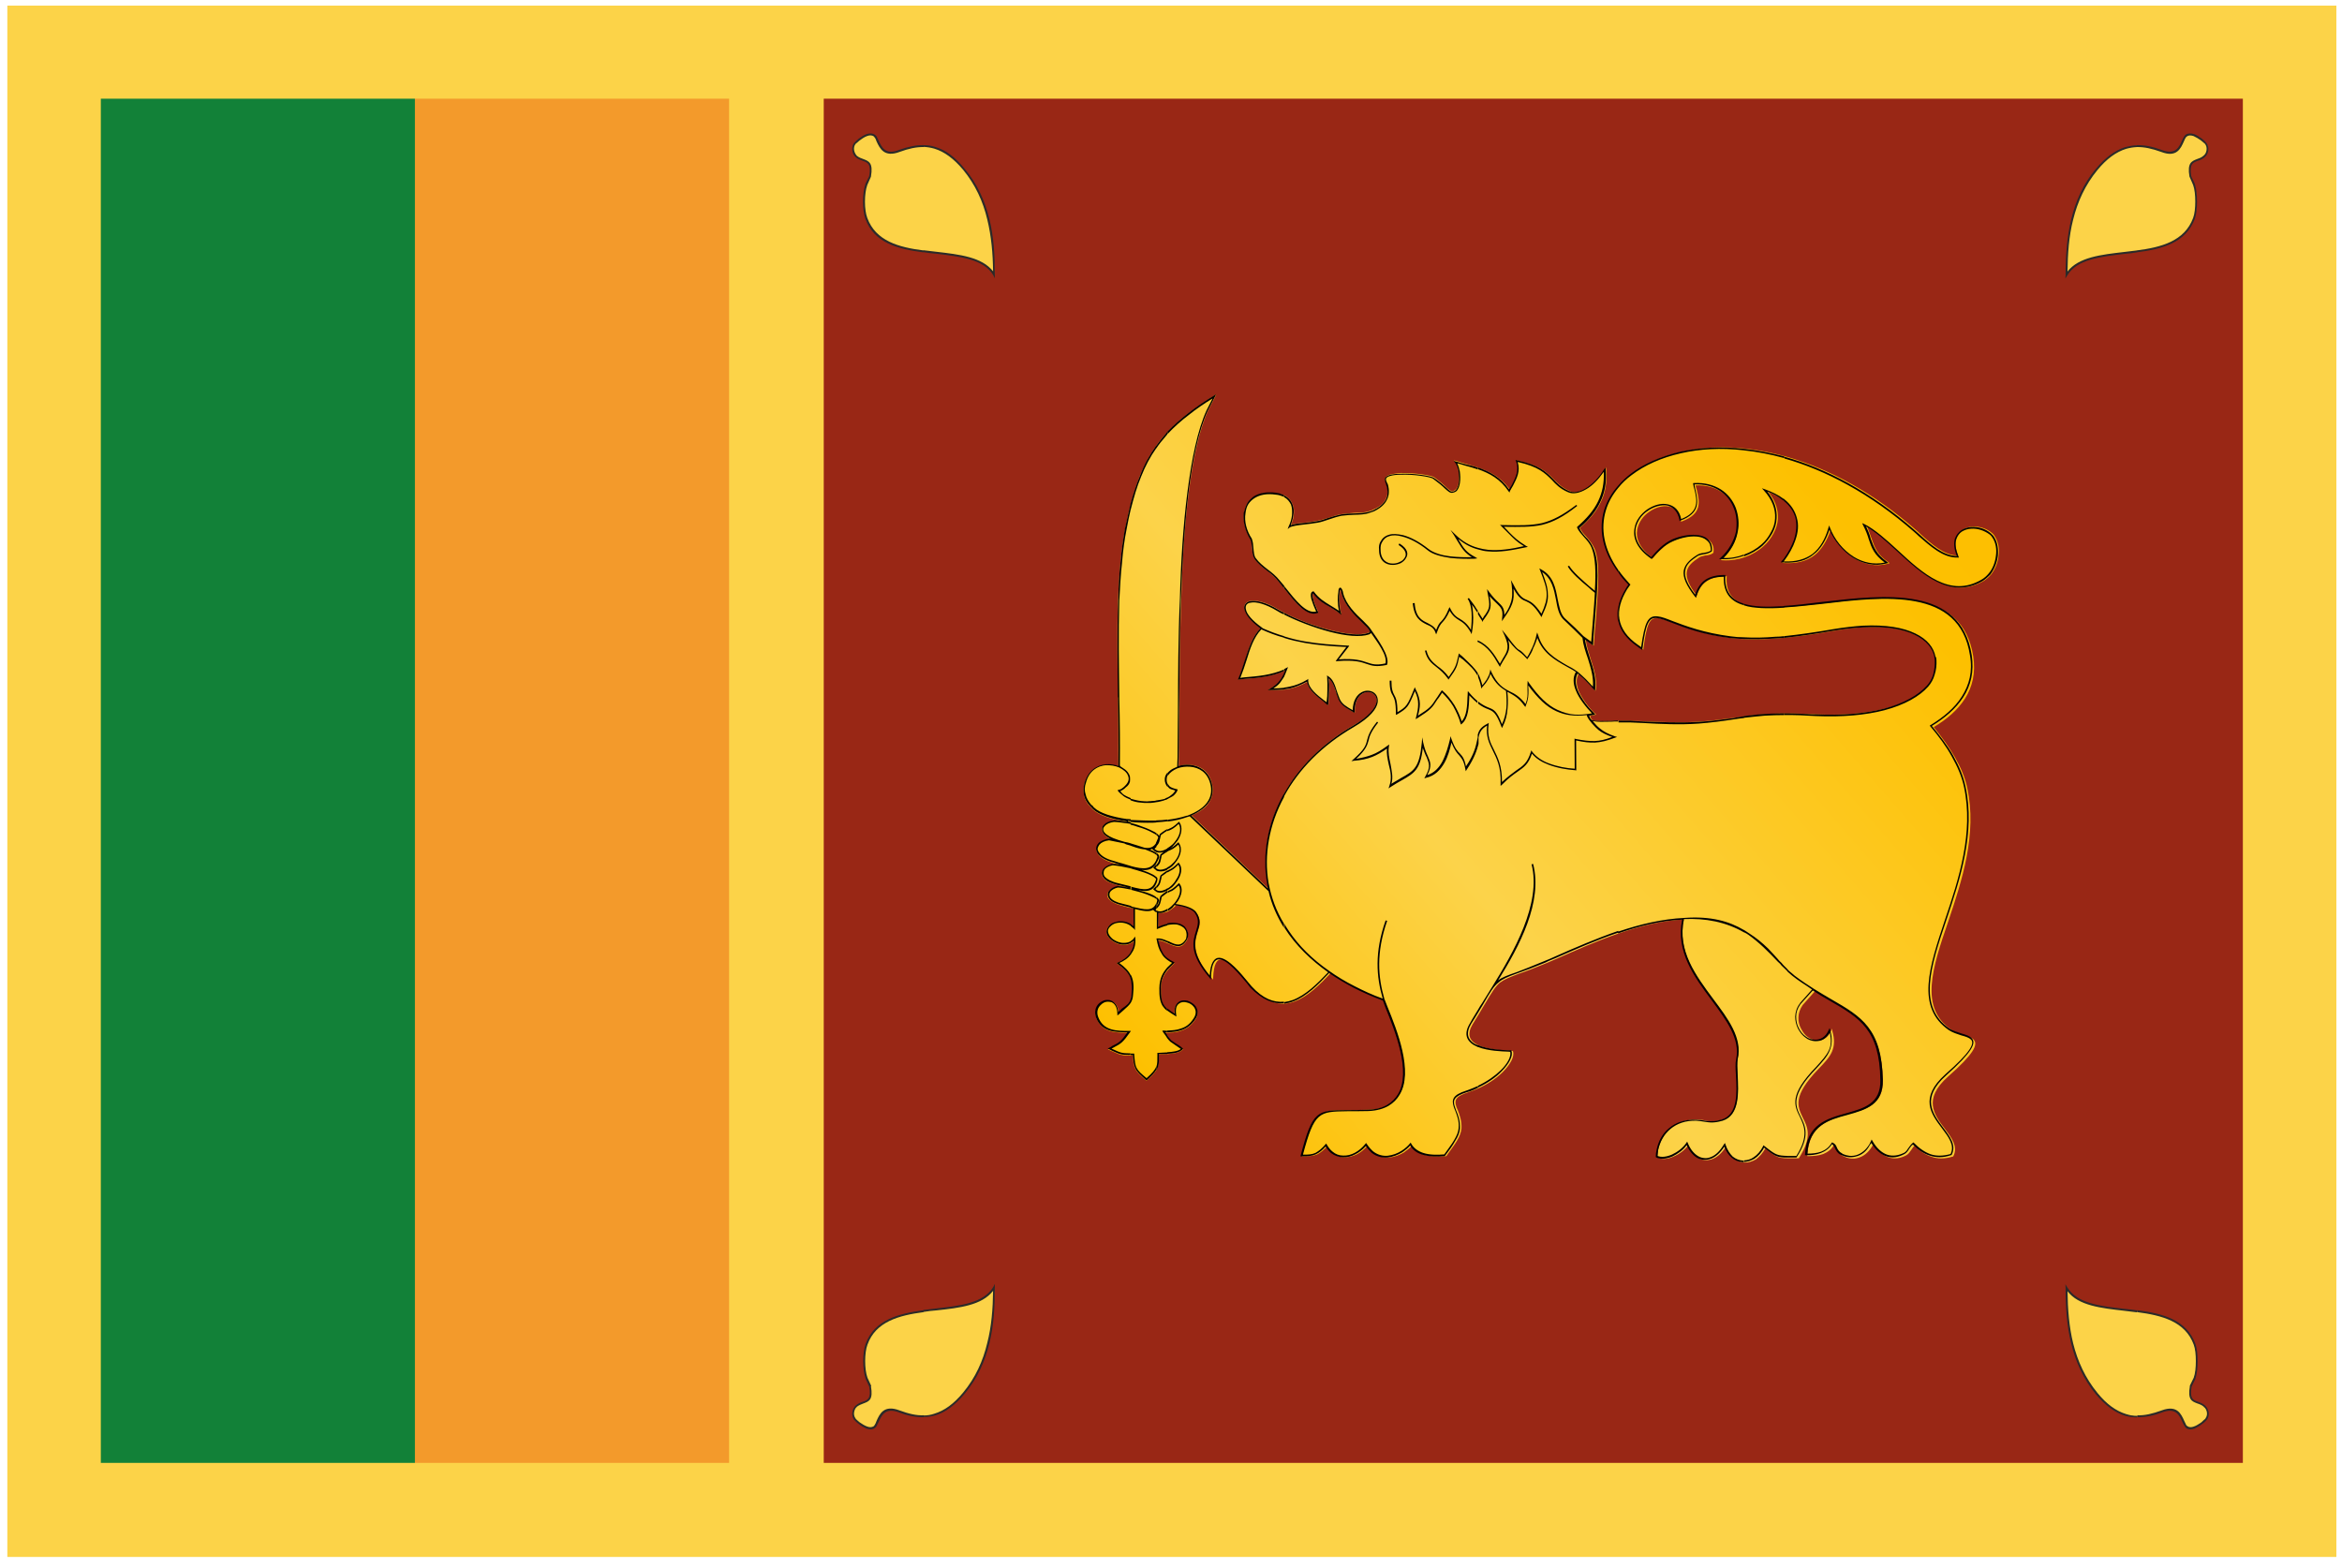
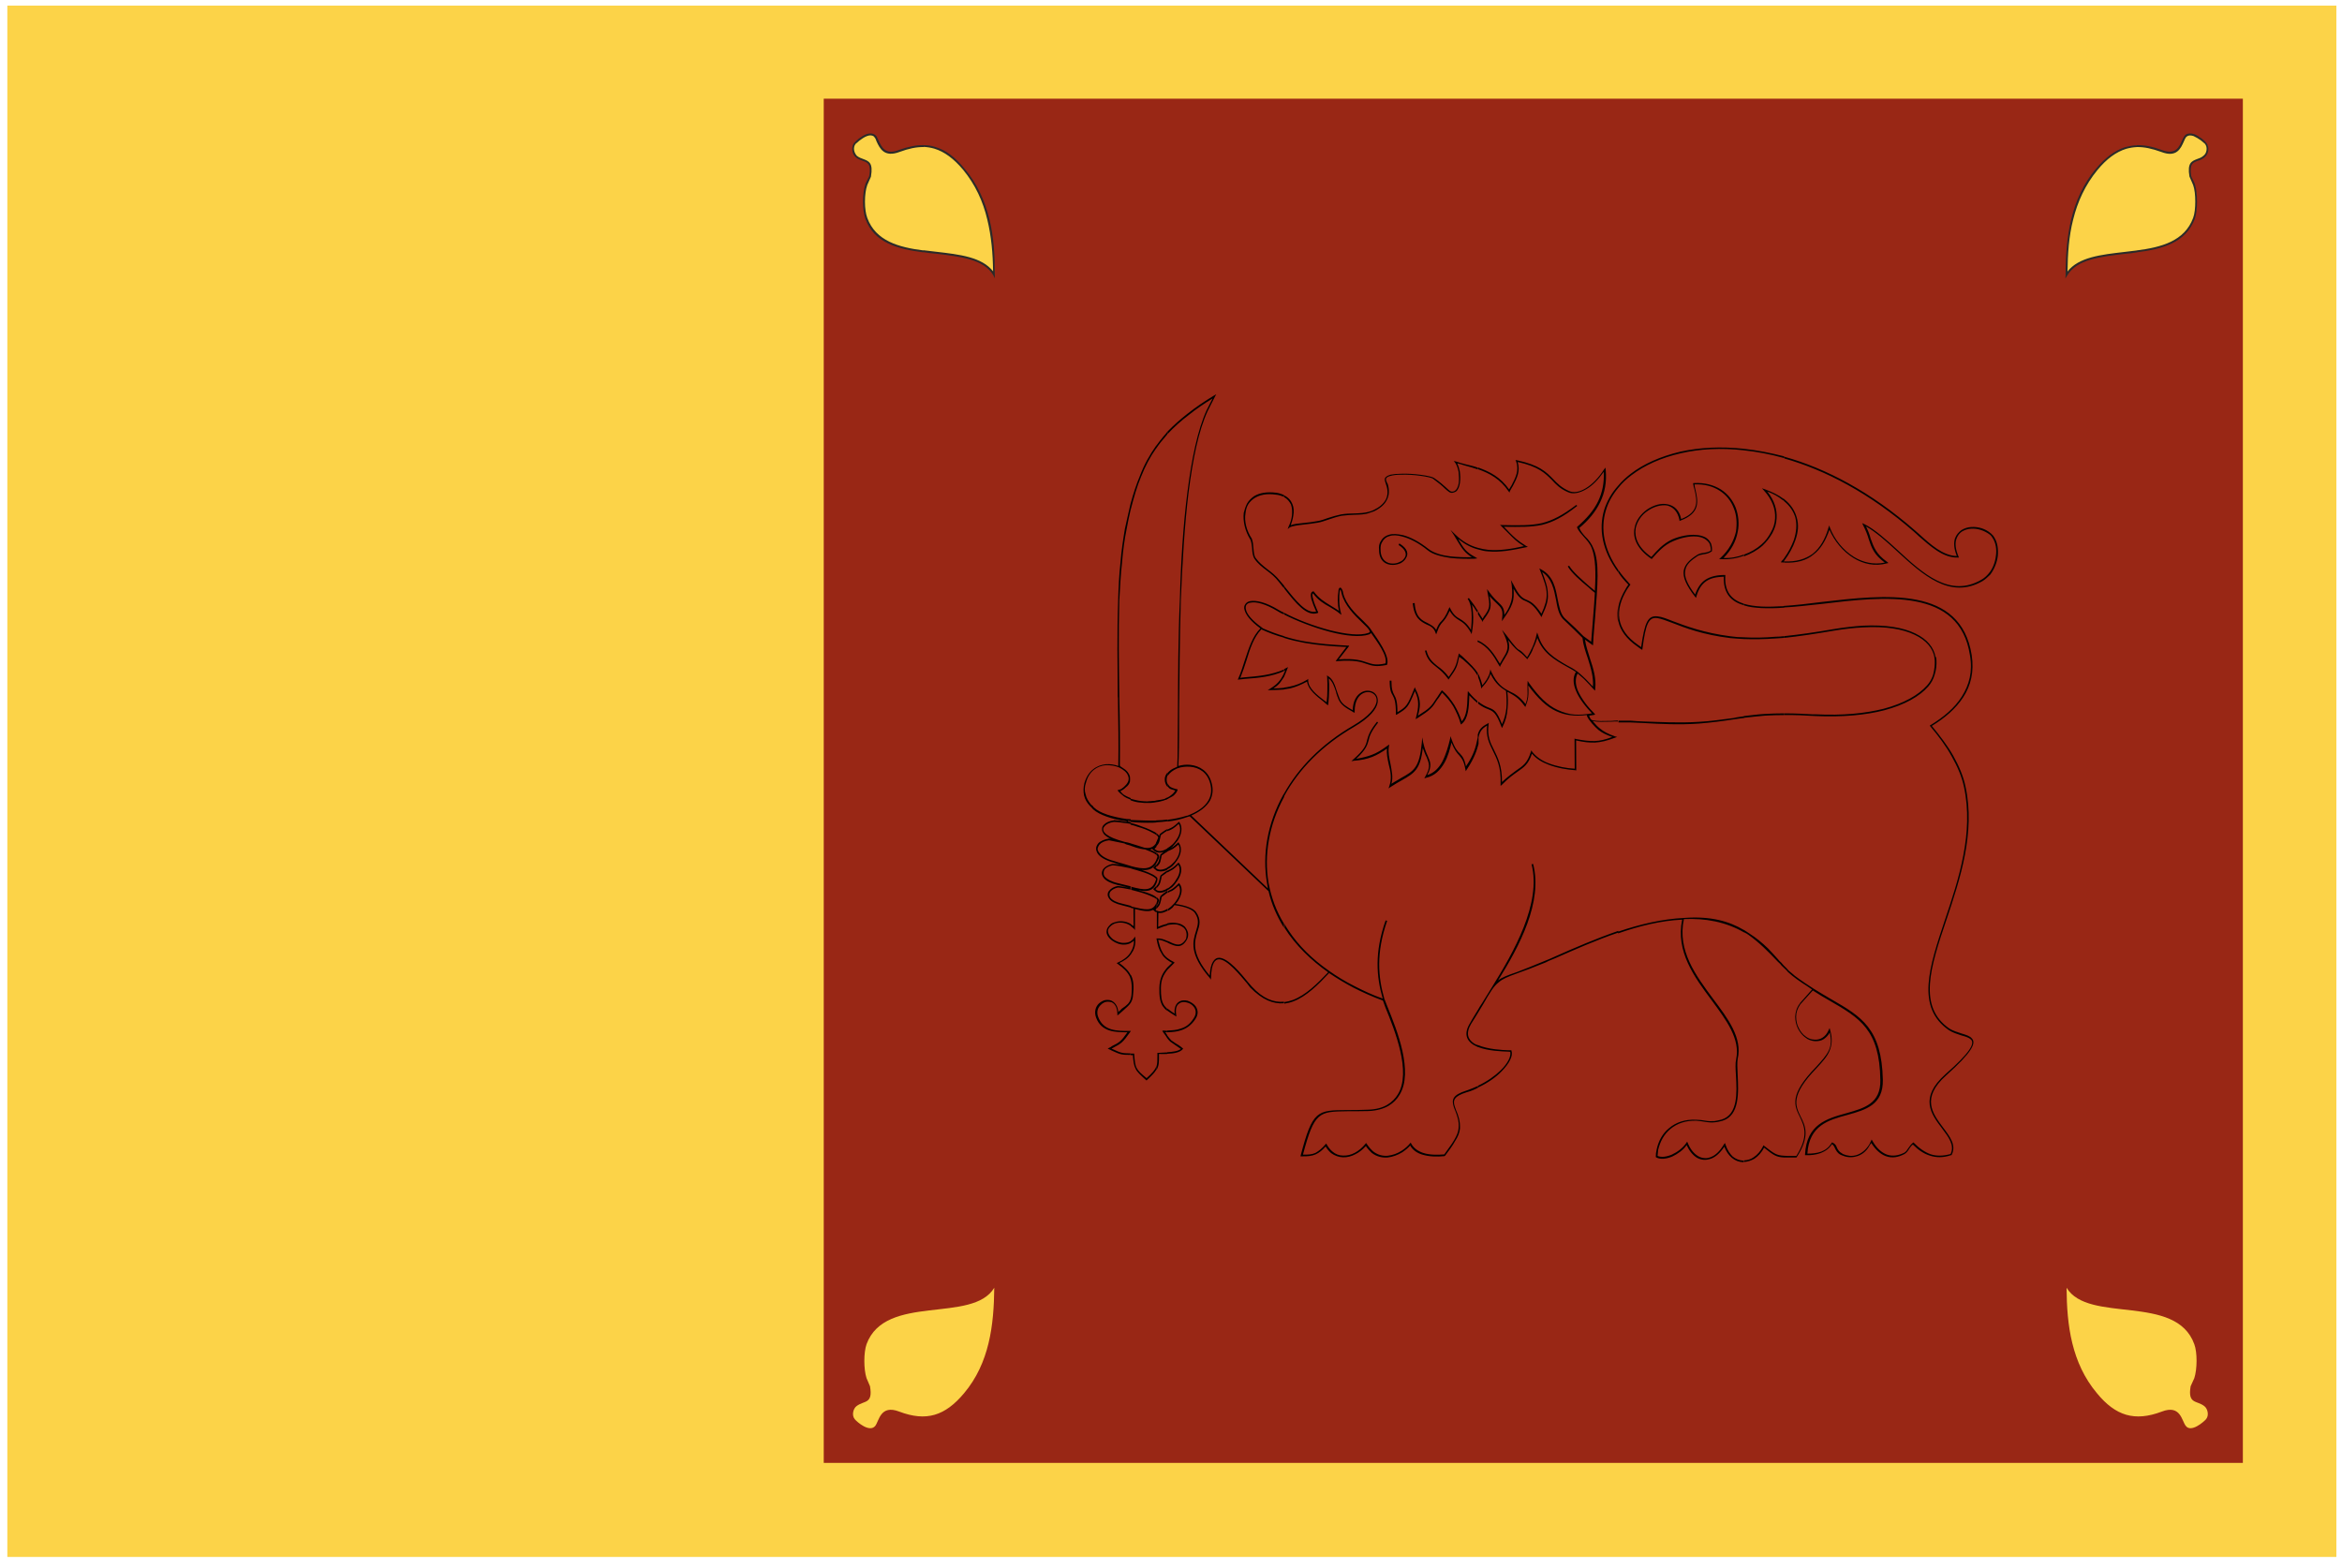
<svg xmlns="http://www.w3.org/2000/svg" width="121" height="81" viewBox="0 0 121 81" fill="none">
  <path d="M120.709 0.29H0.379V80.45H120.709V0.29Z" fill="#FCD348" />
  <path d="M115.878 5.1H42.559V75.59H115.878V5.1Z" fill="#992715" />
  <path fill-rule="evenodd" clip-rule="evenodd" d="M44.949 71.63C45.109 72.57 44.649 72.35 44.249 72.66C44.089 72.78 43.989 73.12 44.159 73.33C44.279 73.48 44.929 74.04 45.219 73.68C45.419 73.43 45.479 72.56 46.459 72.94C47.859 73.47 48.829 73.16 49.809 71.99C51.119 70.43 51.349 68.48 51.369 66.54C50.249 68.41 45.739 66.82 44.769 69.46C44.619 69.89 44.619 70.75 44.769 71.21L44.949 71.63Z" fill="#FCD348" />
-   <path d="M47.718 73.14C47.919 73.14 48.098 73.11 48.268 73.05C48.798 72.89 49.278 72.54 49.758 71.96C50.398 71.19 50.788 70.32 51.008 69.39C51.228 68.53 51.298 67.62 51.308 66.7C50.728 67.45 49.578 67.58 48.378 67.71C48.148 67.73 47.918 67.75 47.708 67.79V67.69C47.928 67.66 48.148 67.64 48.368 67.61C49.618 67.47 50.818 67.33 51.318 66.5L51.398 66.34V66.53C51.398 67.5 51.348 68.48 51.118 69.41C50.888 70.35 50.498 71.23 49.838 72.02C49.348 72.6 48.858 72.98 48.308 73.14C48.118 73.19 47.919 73.22 47.718 73.22V73.14ZM44.998 71.63C45.118 72.34 44.898 72.41 44.608 72.52C44.498 72.56 44.378 72.61 44.268 72.69V72.7C44.198 72.74 44.148 72.86 44.128 72.97C44.108 73.07 44.128 73.2 44.208 73.3V73.31C44.238 73.34 44.309 73.41 44.408 73.49C44.529 73.57 44.658 73.66 44.798 73.71C44.928 73.76 45.048 73.76 45.148 73.69C45.158 73.67 45.169 73.66 45.178 73.65C45.218 73.6 45.258 73.51 45.288 73.42C45.448 73.06 45.668 72.57 46.478 72.88C46.938 73.05 47.348 73.15 47.728 73.13V73.23C47.338 73.24 46.908 73.16 46.438 72.98C45.728 72.71 45.548 73.15 45.398 73.47C45.358 73.56 45.308 73.65 45.278 73.71C45.258 73.73 45.238 73.76 45.208 73.78C45.088 73.88 44.938 73.87 44.768 73.82C44.618 73.75 44.468 73.67 44.358 73.57C44.248 73.5 44.169 73.41 44.139 73.37H44.128C44.038 73.25 44.018 73.1 44.038 72.96C44.058 72.82 44.129 72.7 44.218 72.62C44.328 72.52 44.458 72.47 44.578 72.43C44.828 72.35 45.019 72.26 44.908 71.65L44.718 71.24V71.23C44.639 70.99 44.598 70.66 44.598 70.33C44.598 70 44.639 69.68 44.718 69.45C45.178 68.19 46.419 67.88 47.718 67.7V67.8C46.459 67.97 45.248 68.28 44.818 69.48C44.738 69.69 44.699 70.01 44.699 70.33C44.699 70.65 44.738 70.97 44.818 71.19L45.008 71.6V71.63H44.998Z" fill="#2B2A29" />
  <path fill-rule="evenodd" clip-rule="evenodd" d="M113.18 71.63C113.02 72.57 113.5 72.35 113.89 72.66C114.05 72.78 114.149 73.12 113.979 73.33C113.849 73.48 113.2 74.04 112.93 73.68C112.72 73.43 112.669 72.56 111.689 72.94C110.289 73.47 109.299 73.16 108.339 71.99C107.029 70.43 106.78 68.48 106.77 66.54C107.9 68.41 112.42 66.82 113.37 69.46C113.53 69.89 113.52 70.75 113.37 71.21L113.18 71.63Z" fill="#FCD348" />
-   <path d="M113.229 71.65C113.119 72.26 113.309 72.35 113.559 72.43C113.669 72.47 113.799 72.52 113.919 72.62C114.009 72.7 114.079 72.82 114.109 72.96C114.129 73.1 114.109 73.25 114.009 73.37C113.979 73.41 113.899 73.5 113.789 73.57C113.669 73.67 113.519 73.75 113.379 73.82C113.229 73.87 113.059 73.88 112.929 73.78C112.919 73.76 112.899 73.74 112.879 73.71C112.839 73.66 112.789 73.56 112.749 73.47C112.609 73.15 112.419 72.71 111.709 72.98C111.239 73.16 110.819 73.24 110.419 73.23V73.13C110.799 73.15 111.209 73.05 111.679 72.88C112.479 72.58 112.689 73.06 112.849 73.42C112.889 73.51 112.929 73.59 112.959 73.65C112.969 73.66 112.989 73.67 113.009 73.69C113.099 73.76 113.219 73.76 113.349 73.71C113.479 73.67 113.619 73.57 113.739 73.49C113.829 73.4 113.899 73.34 113.939 73.31V73.3C114.019 73.2 114.039 73.07 114.019 72.97C113.999 72.86 113.939 72.74 113.859 72.7V72.69C113.759 72.6 113.649 72.56 113.529 72.52C113.249 72.41 113.019 72.34 113.139 71.63V71.62V71.6L113.339 71.19C113.419 70.97 113.449 70.65 113.449 70.33C113.449 70.01 113.419 69.69 113.339 69.48C112.899 68.28 111.699 67.97 110.419 67.8V67.7C111.739 67.87 112.969 68.19 113.429 69.45C113.509 69.68 113.539 70 113.539 70.33C113.539 70.66 113.509 70.99 113.429 71.23V71.24L113.229 71.65ZM110.399 73.24C110.199 73.24 110.009 73.21 109.809 73.16C109.269 73 108.769 72.62 108.279 72.04C107.629 71.25 107.239 70.36 107.009 69.43C106.779 68.5 106.719 67.53 106.719 66.55L106.709 66.36L106.809 66.52C107.309 67.35 108.509 67.49 109.749 67.63C109.979 67.65 110.209 67.68 110.409 67.71V67.81C110.189 67.78 109.969 67.76 109.749 67.73C108.549 67.59 107.389 67.47 106.819 66.72C106.829 67.63 106.899 68.55 107.109 69.41C107.339 70.33 107.729 71.2 108.369 71.98C108.839 72.56 109.329 72.91 109.849 73.07C110.029 73.13 110.219 73.16 110.399 73.16V73.24Z" fill="#2B2A29" />
  <path fill-rule="evenodd" clip-rule="evenodd" d="M44.949 9.11C45.109 8.17 44.649 8.41 44.249 8.09C44.089 7.95 43.989 7.62 44.159 7.4C44.279 7.26 44.929 6.69 45.219 7.05C45.419 7.3 45.479 8.17 46.459 7.8C47.859 7.26 48.829 7.57 49.809 8.74C51.119 10.31 51.349 12.25 51.369 14.2C50.249 12.32 45.739 13.92 44.769 11.28C44.619 10.82 44.619 9.99 44.769 9.53L44.949 9.11Z" fill="#FCD348" />
  <path d="M47.718 7.5C47.919 7.5 48.118 7.53 48.308 7.59C48.868 7.75 49.348 8.12 49.838 8.72C50.498 9.5 50.888 10.39 51.118 11.32C51.348 12.25 51.398 13.22 51.398 14.2V14.38L51.318 14.22C50.818 13.39 49.618 13.26 48.368 13.11C48.138 13.09 47.918 13.07 47.708 13.03V12.93C47.928 12.96 48.158 12.98 48.378 13.01C49.578 13.15 50.728 13.28 51.308 14.02C51.298 13.11 51.218 12.2 51.008 11.34C50.788 10.41 50.398 9.55 49.758 8.77C49.278 8.2 48.798 7.84 48.268 7.68C48.098 7.63 47.908 7.6 47.718 7.59V7.5ZM44.908 9.1C45.019 8.47 44.828 8.4 44.578 8.31C44.458 8.27 44.328 8.22 44.218 8.13C44.118 8.05 44.058 7.93 44.038 7.8C44.018 7.65 44.038 7.5 44.128 7.38H44.139C44.169 7.34 44.248 7.26 44.358 7.17C44.468 7.09 44.618 6.99 44.768 6.93C44.928 6.88 45.088 6.88 45.208 6.97C45.228 6.99 45.248 7.01 45.278 7.03C45.308 7.1 45.358 7.17 45.398 7.27C45.548 7.59 45.738 8.03 46.438 7.75C46.918 7.58 47.338 7.49 47.728 7.5V7.6C47.348 7.59 46.938 7.68 46.478 7.85C45.678 8.15 45.458 7.67 45.288 7.31C45.258 7.22 45.228 7.14 45.178 7.09C45.169 7.07 45.158 7.06 45.148 7.05C45.048 6.98 44.928 6.98 44.798 7.03C44.658 7.08 44.529 7.17 44.408 7.26C44.309 7.34 44.248 7.41 44.208 7.43C44.128 7.53 44.108 7.65 44.128 7.77C44.148 7.88 44.208 7.98 44.268 8.05C44.378 8.14 44.498 8.18 44.608 8.22C44.898 8.33 45.118 8.42 44.998 9.12V9.13L44.808 9.56C44.728 9.78 44.688 10.1 44.688 10.42C44.688 10.74 44.728 11.05 44.808 11.26C45.248 12.46 46.448 12.78 47.708 12.94V13.04C46.398 12.87 45.158 12.56 44.708 11.3C44.628 11.07 44.588 10.75 44.588 10.42C44.588 10.09 44.628 9.76 44.708 9.52V9.51L44.908 9.1Z" fill="#2B2A29" />
  <path fill-rule="evenodd" clip-rule="evenodd" d="M113.18 9.11C113.02 8.17 113.5 8.41 113.89 8.09C114.05 7.95 114.149 7.62 113.979 7.4C113.849 7.26 113.2 6.69 112.93 7.05C112.72 7.3 112.669 8.17 111.689 7.8C110.289 7.26 109.299 7.57 108.339 8.74C107.029 10.31 106.78 12.25 106.77 14.2C107.9 12.32 112.42 13.92 113.37 11.28C113.53 10.82 113.52 9.99 113.37 9.53L113.18 9.11Z" fill="#FCD348" />
  <path d="M113.119 9.12C112.999 8.42 113.229 8.33 113.509 8.22C113.629 8.18 113.739 8.14 113.839 8.05C113.929 7.98 113.979 7.89 113.999 7.77C114.019 7.65 113.999 7.53 113.919 7.43C113.889 7.41 113.809 7.34 113.719 7.26C113.599 7.17 113.459 7.09 113.329 7.03C113.199 6.99 113.079 6.98 112.989 7.05C112.969 7.06 112.949 7.08 112.939 7.09C112.909 7.13 112.869 7.21 112.829 7.31C112.669 7.67 112.459 8.16 111.659 7.85C111.189 7.68 110.779 7.59 110.399 7.6V7.5C110.799 7.49 111.229 7.58 111.689 7.75C112.409 8.02 112.589 7.59 112.729 7.27C112.769 7.17 112.819 7.09 112.859 7.03C112.879 7.01 112.899 6.99 112.909 6.97C113.039 6.88 113.199 6.88 113.359 6.93C113.499 6.98 113.649 7.09 113.769 7.17C113.879 7.26 113.959 7.34 113.989 7.38C114.089 7.5 114.109 7.65 114.089 7.8C114.069 7.93 113.989 8.06 113.899 8.13C113.779 8.23 113.649 8.28 113.539 8.31C113.289 8.41 113.109 8.47 113.209 9.1L113.399 9.51V9.52C113.479 9.76 113.509 10.09 113.509 10.42C113.509 10.75 113.479 11.07 113.399 11.3C112.929 12.56 111.699 12.87 110.389 13.04V12.94C111.659 12.78 112.869 12.46 113.309 11.26C113.389 11.05 113.419 10.73 113.419 10.42C113.419 10.09 113.389 9.78 113.309 9.56L113.119 9.12ZM110.399 7.6C110.209 7.61 110.029 7.64 109.849 7.69C109.329 7.85 108.839 8.21 108.369 8.78C107.729 9.56 107.339 10.42 107.109 11.35C106.889 12.21 106.829 13.12 106.819 14.03C107.389 13.29 108.549 13.16 109.749 13.02C109.979 12.99 110.199 12.97 110.409 12.94V13.04C110.199 13.08 109.969 13.1 109.749 13.12C108.509 13.27 107.309 13.4 106.809 14.23L106.709 14.39L106.719 14.21C106.719 13.23 106.789 12.25 107.009 11.33C107.239 10.39 107.629 9.5 108.279 8.73C108.769 8.14 109.269 7.77 109.809 7.6C110.009 7.55 110.199 7.51 110.399 7.51V7.6Z" fill="#2B2A29" />
-   <path d="M59.837 47.18V47.9C60.237 47.73 60.567 47.68 60.797 47.73C60.967 47.75 61.097 47.82 61.197 47.91C61.297 48 61.347 48.11 61.367 48.23C61.387 48.35 61.367 48.47 61.327 48.57C61.047 49.08 60.727 48.92 60.367 48.76C60.207 48.69 60.017 48.6 59.837 48.59C59.887 48.86 59.947 49.06 60.057 49.25C60.177 49.44 60.347 49.59 60.638 49.75L60.678 49.77L60.647 49.81H60.638C60.248 50.21 59.977 50.47 59.977 51.09C59.977 51.51 60.007 51.75 60.127 51.95C60.247 52.11 60.417 52.24 60.678 52.41C60.657 52.12 60.737 51.92 60.877 51.82C61.007 51.72 61.177 51.71 61.347 51.75C61.507 51.8 61.667 51.9 61.767 52.03C61.887 52.21 61.927 52.44 61.747 52.7C61.537 53.01 61.297 53.17 61.017 53.26C60.777 53.35 60.507 53.36 60.187 53.36C60.357 53.61 60.427 53.71 60.517 53.78C60.567 53.83 60.637 53.87 60.727 53.94C60.817 53.99 60.937 54.06 61.097 54.18L61.127 54.21L61.097 54.24C60.877 54.48 60.248 54.47 59.907 54.47H59.877V54.52C59.877 55.11 59.877 55.27 59.257 55.82L59.227 55.85L59.207 55.82C58.917 55.57 58.747 55.42 58.667 55.24C58.577 55.07 58.547 54.88 58.527 54.54C57.947 54.55 57.897 54.52 57.457 54.32C57.407 54.3 57.347 54.28 57.307 54.25L57.247 54.22L57.307 54.18C57.387 54.14 57.447 54.11 57.477 54.08C57.837 53.9 57.947 53.83 58.267 53.36C57.637 53.37 56.927 53.35 56.647 52.61C56.537 52.31 56.627 52.04 56.797 51.89C56.887 51.8 57.007 51.74 57.117 51.71C57.227 51.69 57.347 51.69 57.457 51.74C57.627 51.82 57.767 52 57.807 52.32C57.887 52.25 57.947 52.21 57.997 52.16C58.297 51.9 58.417 51.8 58.468 51.44C58.508 51.03 58.498 50.74 58.388 50.48C58.278 50.24 58.057 50.03 57.747 49.81L57.687 49.77L57.747 49.75C58.027 49.63 58.267 49.47 58.397 49.25C58.517 49.09 58.597 48.87 58.597 48.62C58.447 48.76 58.267 48.83 58.087 48.83C57.867 48.83 57.637 48.75 57.457 48.61C57.227 48.44 57.138 48.24 57.178 48.08C57.188 47.98 57.237 47.9 57.327 47.83C57.407 47.75 57.487 47.7 57.617 47.67C57.887 47.57 58.267 47.62 58.577 47.88V46.96L58.477 46.93C58.327 46.9 58.148 46.85 57.968 46.8C57.627 46.72 57.417 46.6 57.307 46.47C57.237 46.41 57.207 46.32 57.207 46.25C57.207 46.17 57.237 46.1 57.297 46.04C57.387 45.94 57.528 45.84 57.738 45.82L57.747 45.8C57.927 45.82 58.157 45.85 58.397 45.91L58.307 45.89C58.137 45.84 57.957 45.79 57.757 45.74C57.377 45.65 57.137 45.53 57.027 45.39C56.967 45.31 56.928 45.23 56.928 45.15C56.928 45.07 56.957 44.98 57.017 44.91C57.107 44.8 57.267 44.7 57.497 44.66C57.617 44.68 57.748 44.69 57.888 44.7C57.767 44.68 57.647 44.64 57.537 44.61C57.127 44.48 56.848 44.32 56.738 44.15C56.678 44.05 56.638 43.97 56.638 43.87C56.648 43.78 56.677 43.7 56.747 43.61C56.857 43.48 57.047 43.39 57.297 43.35L57.307 43.34V43.35L57.397 43.37C57.207 43.27 57.097 43.19 57.027 43.09C56.967 43.01 56.928 42.92 56.928 42.85C56.938 42.76 56.967 42.69 57.037 42.63C57.137 42.52 57.317 42.44 57.547 42.4H57.557C57.747 42.41 57.958 42.44 58.197 42.49V42.46C57.447 42.35 56.797 42.13 56.477 41.84C56.457 41.82 56.427 41.79 56.397 41.75C56.367 41.72 56.347 41.68 56.307 41.66C56.157 41.5 56.047 41.32 56.017 41.12C55.967 40.92 55.977 40.71 56.027 40.48C56.217 39.83 56.667 39.56 57.127 39.52C57.357 39.5 57.587 39.54 57.777 39.61V39.59C57.787 38.44 57.777 37.29 57.757 36.14V36.1V36C57.737 34.39 57.707 32.74 57.757 31.04C57.787 30.35 57.828 29.7 57.888 29.08C57.947 28.46 58.027 27.87 58.127 27.33C58.337 26.26 58.578 25.38 58.888 24.6C59.208 23.82 59.607 23.14 60.127 22.53C60.507 22.1 60.907 21.73 61.347 21.39C61.787 21.05 62.237 20.74 62.718 20.45L62.837 20.38L62.777 20.51L62.407 21.23C61.947 22.25 61.637 23.73 61.417 25.44C61.197 27.15 61.087 29.07 61.027 30.98C60.957 33.01 60.937 35 60.937 36.66C60.927 37.64 60.928 38.49 60.907 39.17L60.897 39.58C61.087 39.52 61.297 39.5 61.507 39.52C61.987 39.56 62.457 39.83 62.607 40.46C62.707 40.81 62.657 41.12 62.517 41.38C62.347 41.71 61.997 41.96 61.567 42.13L65.527 45.91C65.497 45.81 65.487 45.72 65.477 45.62C65.217 44.15 65.497 42.56 66.307 41.08C67.057 39.71 68.267 38.45 69.927 37.48C70.757 37.02 71.067 36.58 71.127 36.27C71.157 36.06 71.078 35.91 70.927 35.83C70.787 35.74 70.587 35.73 70.417 35.83C70.187 35.95 69.997 36.23 69.997 36.76V36.83L69.948 36.8L69.867 36.76C69.557 36.58 69.317 36.43 69.177 36.15C69.108 36.02 69.067 35.87 69.017 35.73C68.937 35.47 68.857 35.2 68.667 35.05C68.677 35.26 68.687 35.46 68.687 35.68C68.677 35.91 68.657 36.14 68.638 36.37L68.627 36.45L68.577 36.4C68.527 36.36 68.457 36.3 68.397 36.25C68.047 35.99 67.587 35.64 67.547 35.23C67.247 35.4 66.968 35.51 66.677 35.58C66.377 35.65 66.058 35.66 65.677 35.66H65.517L65.647 35.58C65.887 35.43 66.047 35.3 66.157 35.14C66.257 35.01 66.358 34.84 66.427 34.63C65.757 34.96 65.057 35.02 64.317 35.08C64.207 35.09 64.107 35.1 64.037 35.1L63.957 35.11L63.997 35.04C64.127 34.77 64.227 34.43 64.337 34.1C64.517 33.49 64.718 32.87 65.138 32.46C64.618 32.1 64.367 31.75 64.307 31.5C64.277 31.37 64.287 31.28 64.347 31.2C64.397 31.12 64.487 31.07 64.607 31.05C64.897 31 65.417 31.1 66.057 31.5C66.687 31.87 67.738 32.31 68.738 32.56C69.528 32.76 70.277 32.85 70.707 32.69C70.767 32.67 70.797 32.64 70.767 32.59C70.737 32.5 70.567 32.33 70.357 32.14C69.977 31.76 69.457 31.26 69.317 30.66C69.297 30.55 69.277 30.48 69.257 30.44C69.247 30.46 69.227 30.52 69.227 30.57C69.187 30.82 69.197 31.31 69.277 31.63L69.307 31.74L69.218 31.69C69.017 31.55 68.847 31.44 68.698 31.35C68.377 31.17 68.107 31 67.837 30.64C67.797 30.67 67.807 30.78 67.837 30.92C67.887 31.11 67.977 31.34 68.047 31.48C68.067 31.53 68.087 31.58 68.087 31.61L68.107 31.65L68.067 31.66C67.487 31.84 66.937 31.15 66.307 30.35C66.217 30.25 66.157 30.15 66.077 30.06C65.897 29.84 65.677 29.66 65.468 29.48C65.218 29.31 64.987 29.12 64.837 28.89C64.727 28.74 64.707 28.52 64.687 28.31C64.687 28.15 64.667 27.99 64.617 27.89C64.337 27.44 64.217 26.94 64.277 26.51C64.307 26.33 64.367 26.16 64.437 26.02C64.537 25.88 64.647 25.75 64.807 25.66C65.077 25.49 65.457 25.41 65.937 25.48C66.087 25.51 66.207 25.53 66.327 25.58C66.547 25.68 66.697 25.84 66.767 26.03C66.857 26.21 66.867 26.42 66.837 26.64C66.817 26.8 66.767 26.97 66.707 27.12C66.867 27.06 67.097 27.04 67.407 27.01C67.618 26.99 67.847 26.96 68.067 26.91C68.267 26.88 68.448 26.81 68.657 26.75C68.858 26.68 69.067 26.61 69.317 26.57C69.547 26.53 69.788 26.52 69.988 26.5C70.268 26.5 70.517 26.49 70.747 26.41C70.827 26.39 70.897 26.36 70.968 26.32C71.257 26.2 71.487 26.02 71.587 25.8C71.707 25.58 71.727 25.31 71.627 25.03C71.617 24.98 71.587 24.92 71.577 24.87C71.547 24.82 71.547 24.76 71.567 24.72C71.587 24.62 71.697 24.56 71.847 24.51C71.987 24.48 72.187 24.46 72.377 24.44C73.047 24.43 73.937 24.55 74.097 24.66C74.397 24.88 74.597 25.05 74.727 25.18C74.877 25.32 74.957 25.39 75.067 25.38C75.107 25.36 75.157 25.34 75.187 25.31C75.287 25.24 75.347 25.09 75.367 24.92C75.387 24.74 75.387 24.54 75.357 24.35C75.317 24.16 75.257 23.99 75.198 23.89L75.117 23.79L75.238 23.82C75.398 23.87 75.567 23.92 75.707 23.96C76.627 24.22 77.397 24.45 78.017 25.31C78.047 25.23 78.097 25.16 78.127 25.08C78.347 24.7 78.537 24.33 78.367 23.85L78.347 23.78L78.417 23.8C79.567 24.05 79.927 24.4 80.277 24.77C80.497 24.98 80.697 25.2 81.097 25.37C81.337 25.5 81.638 25.43 81.968 25.24C82.297 25.04 82.627 24.7 82.917 24.26L82.968 24.15L82.988 24.28C83.038 24.93 82.938 25.48 82.698 25.96C82.468 26.45 82.097 26.87 81.627 27.28C81.697 27.45 81.817 27.58 81.948 27.72C82.097 27.89 82.267 28.09 82.388 28.36C82.668 29.08 82.587 30.17 82.457 31.96C82.417 32.36 82.377 32.81 82.347 33.29V33.36L82.277 33.32L81.927 33.06C81.968 33.39 82.078 33.71 82.177 34.04C82.347 34.56 82.517 35.06 82.448 35.62L82.427 35.7L82.377 35.64C82.237 35.48 82.097 35.34 81.968 35.2C81.838 35.07 81.707 34.95 81.557 34.83C81.417 35.08 81.437 35.38 81.557 35.69C81.747 36.14 82.137 36.62 82.417 36.88L82.468 36.93L82.377 36.94V36.95L82.347 36.96L82.147 36.99C82.147 36.99 82.167 37.01 82.167 37.03C82.187 37.11 82.227 37.19 82.317 37.23C82.527 37.28 82.897 37.27 83.307 37.26C83.607 37.25 83.947 37.23 84.287 37.25C84.497 37.25 84.728 37.27 84.948 37.27C85.808 37.31 86.797 37.36 87.787 37.29C88.417 37.25 89.027 37.16 89.607 37.09C90.157 37 90.697 36.93 91.207 36.9C92.267 36.83 93.147 36.88 93.647 36.9C93.727 36.9 93.787 36.9 93.847 36.91C95.247 36.98 96.427 36.85 97.357 36.62C98.417 36.35 99.167 35.92 99.597 35.42C99.757 35.25 99.847 35.05 99.917 34.85C99.997 34.6 100.007 34.34 99.997 34.13C99.997 34.08 99.987 34.02 99.977 33.96C99.897 33.51 99.567 33.08 98.968 32.81C98.358 32.51 97.487 32.35 96.297 32.41C95.837 32.43 95.317 32.5 94.777 32.59C93.677 32.79 92.687 32.92 91.807 32.99C90.917 33.06 90.147 33.05 89.448 32.97C88.037 32.79 87.097 32.43 86.457 32.18C86.117 32.07 85.867 31.97 85.687 31.94C85.227 31.88 85.078 32.23 84.907 33.52V33.57L84.857 33.54C84.777 33.49 84.707 33.44 84.638 33.39C84.037 32.98 83.728 32.51 83.638 32C83.558 31.49 83.717 30.96 84.047 30.4C84.077 30.33 84.127 30.26 84.177 30.2C82.927 28.86 82.587 27.5 82.937 26.34C83.157 25.63 83.637 24.99 84.307 24.48C84.977 23.96 85.837 23.57 86.877 23.34C90.017 22.63 94.567 23.51 98.997 27.39C99.077 27.46 99.158 27.53 99.238 27.61C99.788 28.11 100.447 28.7 101.167 28.71C101.017 28.33 101.007 28.02 101.067 27.79C101.137 27.61 101.257 27.47 101.397 27.37C101.547 27.27 101.727 27.22 101.917 27.21C102.257 27.19 102.637 27.3 102.917 27.54C102.997 27.6 103.047 27.68 103.097 27.77C103.247 28.03 103.307 28.37 103.257 28.71C103.227 29.06 103.087 29.41 102.867 29.69C102.757 29.82 102.638 29.92 102.488 30.02C100.798 31 99.387 29.7 98.067 28.5C97.527 27.99 96.978 27.5 96.468 27.21C96.567 27.45 96.627 27.66 96.698 27.84C96.858 28.29 96.977 28.65 97.567 29.05L97.627 29.1L97.547 29.13C96.907 29.3 96.307 29.16 95.807 28.85C95.267 28.51 94.817 27.97 94.577 27.4C94.387 27.95 94.117 28.4 93.747 28.69C93.357 28.99 92.838 29.14 92.138 29.09L92.077 29.08L92.117 29.02C92.407 28.65 92.607 28.28 92.727 27.93C92.867 27.51 92.897 27.13 92.807 26.78C92.717 26.43 92.487 26.11 92.157 25.85C91.938 25.69 91.687 25.55 91.367 25.43C91.747 25.88 91.877 26.36 91.857 26.81C91.837 27.08 91.757 27.33 91.627 27.57C91.497 27.81 91.337 28.03 91.117 28.22C90.577 28.71 89.797 29 89.007 28.95L88.897 28.94L88.977 28.88C89.417 28.49 89.677 28 89.757 27.51C89.837 27.09 89.797 26.68 89.667 26.31C89.517 25.94 89.267 25.62 88.917 25.41C88.577 25.18 88.147 25.06 87.597 25.08C87.627 25.16 87.637 25.23 87.667 25.32C87.807 25.93 87.957 26.55 86.897 26.94L86.857 26.96L86.847 26.91C86.767 26.46 86.517 26.24 86.218 26.17C85.907 26.11 85.528 26.22 85.218 26.44C84.897 26.65 84.667 26.98 84.587 27.36C84.507 27.81 84.697 28.34 85.397 28.84C85.527 28.67 85.687 28.5 85.857 28.35C86.027 28.18 86.237 28.03 86.477 27.93C86.887 27.76 87.328 27.66 87.698 27.7C87.888 27.71 88.047 27.75 88.177 27.83C88.317 27.91 88.417 28 88.477 28.15C88.527 28.25 88.547 28.38 88.527 28.53V28.55L88.517 28.57C88.387 28.67 88.237 28.69 88.107 28.7C87.987 28.73 87.877 28.75 87.797 28.8C87.437 29.03 87.187 29.25 87.147 29.56C87.107 29.86 87.247 30.23 87.667 30.78C87.777 30.42 87.957 30.17 88.198 30.02C88.448 29.85 88.778 29.78 89.177 29.78H89.218L89.207 29.83C89.137 30.94 89.897 31.33 91.067 31.39C91.917 31.44 93.007 31.32 94.157 31.18C97.498 30.79 101.388 30.34 101.948 33.91C102.078 34.77 101.907 35.49 101.527 36.09C101.147 36.69 100.567 37.18 99.907 37.57C100.327 38.09 100.697 38.6 100.997 39.12C101.297 39.64 101.527 40.18 101.637 40.71C102.157 43.09 101.367 45.5 100.657 47.61C99.828 50.03 99.157 52.08 100.817 53.21C101.007 53.34 101.227 53.4 101.437 53.48C101.667 53.55 101.877 53.61 101.977 53.73C102.197 53.98 101.987 54.45 100.647 55.63C99.327 56.8 99.937 57.61 100.477 58.32C100.837 58.8 101.177 59.25 100.917 59.75L100.907 59.76H100.897C100.467 59.89 100.117 59.89 99.787 59.77C99.467 59.67 99.187 59.47 98.917 59.2C98.837 59.27 98.797 59.35 98.747 59.42C98.667 59.53 98.607 59.63 98.497 59.69C98.197 59.86 97.847 59.91 97.537 59.79C97.257 59.69 97.007 59.47 96.777 59.12C96.767 59.15 96.747 59.19 96.727 59.23C96.517 59.58 96.257 59.76 95.997 59.83C95.737 59.91 95.477 59.86 95.277 59.76C95.247 59.74 95.207 59.73 95.187 59.72C95.017 59.62 94.967 59.5 94.917 59.39C94.877 59.3 94.837 59.23 94.747 59.17C94.617 59.4 94.418 59.54 94.198 59.63C93.948 59.72 93.677 59.74 93.407 59.74H93.377V59.69C93.457 58.14 94.507 57.84 95.517 57.56C96.427 57.32 97.297 57.06 97.277 55.84C97.227 53.23 96.197 52.65 94.647 51.73C94.367 51.57 94.097 51.41 93.777 51.21L93.138 51.93C92.998 52.13 92.917 52.36 92.917 52.57C92.907 52.78 92.957 52.98 93.057 53.16C93.147 53.33 93.267 53.5 93.407 53.59C93.547 53.69 93.707 53.75 93.867 53.76C94.007 53.77 94.157 53.73 94.277 53.66C94.397 53.59 94.507 53.46 94.607 53.27L94.647 53.15L94.667 53.27C94.797 53.72 94.777 54.04 94.647 54.35C94.517 54.64 94.277 54.9 93.957 55.23C92.597 56.64 92.868 57.17 93.138 57.74C93.388 58.23 93.647 58.74 92.948 59.83L92.937 59.85H92.917C92.787 59.85 92.757 59.85 92.687 59.85C91.887 59.86 91.847 59.86 91.207 59.34C91.077 59.58 90.907 59.77 90.718 59.91C90.517 60.02 90.317 60.08 90.127 60.07C89.917 60.06 89.727 59.99 89.537 59.84C89.397 59.71 89.257 59.52 89.157 59.27C88.957 59.59 88.737 59.78 88.497 59.88C88.377 59.93 88.237 59.95 88.117 59.95C87.987 59.94 87.867 59.91 87.747 59.83C87.537 59.71 87.357 59.49 87.227 59.18C87.027 59.44 86.757 59.64 86.468 59.76C86.177 59.9 85.847 59.93 85.647 59.81L85.627 59.79V59.77C85.627 59.65 85.647 59.54 85.667 59.43C85.747 58.97 85.987 58.57 86.327 58.29C86.667 58 87.127 57.83 87.707 57.85C87.857 57.86 88.027 57.87 88.187 57.92C88.357 57.95 88.528 57.95 88.657 57.93C88.797 57.92 88.917 57.88 89.027 57.85C89.877 57.59 89.807 56.45 89.767 55.57C89.747 55.23 89.737 54.92 89.777 54.73C90.007 53.69 89.277 52.72 88.517 51.68C87.617 50.47 86.647 49.17 86.997 47.51C84.767 47.62 82.407 48.66 80.427 49.54C80.278 49.6 80.127 49.67 79.937 49.75C79.287 50.02 78.817 50.2 78.457 50.32C77.967 50.51 77.708 50.61 77.488 50.78C77.258 50.97 77.078 51.27 76.698 51.91C76.537 52.18 76.347 52.51 76.087 52.92C75.787 53.42 75.918 53.74 76.238 53.93C76.728 54.23 77.637 54.28 78.007 54.29C78.057 54.29 78.107 54.3 78.127 54.3H78.147L78.157 54.32H78.167C78.257 54.59 78.047 54.98 77.647 55.39C77.257 55.78 76.647 56.18 75.907 56.42C75.888 56.42 75.877 56.43 75.857 56.44C75.187 56.65 75.138 56.86 75.238 57.17C75.258 57.23 75.287 57.31 75.317 57.36C75.417 57.62 75.527 57.93 75.507 58.31C75.487 58.52 75.407 58.73 75.267 58.96C75.127 59.2 74.938 59.43 74.738 59.72L74.727 59.74H74.707C74.327 59.77 73.907 59.77 73.557 59.66C73.297 59.58 73.078 59.43 72.948 59.2C72.838 59.32 72.687 59.44 72.537 59.55C72.297 59.69 72.037 59.79 71.767 59.81C71.497 59.83 71.217 59.76 70.957 59.56C70.837 59.47 70.737 59.36 70.647 59.21C70.487 59.39 70.297 59.55 70.117 59.64C69.897 59.75 69.667 59.8 69.457 59.8C69.247 59.8 69.037 59.72 68.857 59.57C68.737 59.49 68.647 59.37 68.577 59.23C68.387 59.42 68.237 59.56 68.057 59.65C67.857 59.73 67.637 59.75 67.317 59.75H67.267L67.277 59.7C67.897 57.36 68.147 57.36 69.667 57.36C69.967 57.36 70.327 57.36 70.767 57.34C71.187 57.32 71.507 57.23 71.747 57.09C71.997 56.95 72.167 56.76 72.297 56.55C73.007 55.4 72.147 53.26 71.657 52.05C71.618 51.92 71.567 51.81 71.517 51.7C70.997 51.5 70.497 51.28 70.017 51.03C69.567 50.8 69.147 50.55 68.757 50.28C68.177 50.89 67.567 51.49 66.907 51.74C66.237 52 65.507 51.89 64.698 51.04C64.657 50.99 64.587 50.91 64.517 50.8C64.177 50.39 63.527 49.59 63.097 49.58C62.867 49.57 62.708 49.81 62.678 50.52V50.62L62.607 50.54C61.517 49.28 61.727 48.64 61.888 48.12C61.998 47.79 62.067 47.53 61.817 47.17C61.627 46.91 61.077 46.81 60.777 46.77V46.75C60.747 46.8 60.697 46.84 60.657 46.88C60.547 46.97 60.427 47.05 60.317 47.11C60.077 47.18 59.957 47.2 59.837 47.18Z" fill="url(#paint0_linear_5933_95178)" />
  <path d="M92.179 59.81V59.72C92.299 59.73 92.428 59.73 92.629 59.73H92.809C93.459 58.7 93.219 58.2 92.999 57.73C92.699 57.13 92.419 56.58 93.829 55.13C94.129 54.8 94.359 54.55 94.489 54.27C94.609 54.01 94.619 53.74 94.539 53.35C94.439 53.52 94.329 53.62 94.229 53.69C94.099 53.78 93.948 53.8 93.778 53.8C93.608 53.79 93.419 53.73 93.289 53.62C93.129 53.51 92.999 53.35 92.898 53.16C92.799 52.96 92.749 52.75 92.749 52.53C92.759 52.3 92.829 52.05 92.999 51.84V51.83L93.619 51.13C93.529 51.07 93.448 51.01 93.358 50.95C92.998 50.72 92.659 50.49 92.369 50.22C92.319 50.14 92.249 50.08 92.179 50.02C92.249 50.08 92.309 50.15 92.369 50.22L92.179 50.02V49.91C92.259 49.98 92.349 50.08 92.418 50.16C92.528 50.25 92.629 50.33 92.729 50.42C93.419 50.94 94.048 51.3 94.608 51.63C96.188 52.54 97.218 53.15 97.278 55.8C97.298 57.09 96.409 57.34 95.449 57.61C94.479 57.87 93.469 58.15 93.379 59.61C93.618 59.61 93.858 59.59 94.088 59.51C94.318 59.42 94.499 59.28 94.629 59.06L94.648 59.03L94.679 59.04C94.819 59.1 94.869 59.2 94.909 59.31C94.959 59.41 95.019 59.52 95.159 59.59C95.179 59.61 95.199 59.62 95.239 59.64C95.429 59.72 95.659 59.76 95.898 59.69C96.138 59.62 96.388 59.45 96.588 59.12C96.608 59.08 96.638 59.01 96.668 58.95L96.699 58.88L96.739 58.95C96.959 59.34 97.219 59.56 97.489 59.66C97.779 59.76 98.089 59.71 98.389 59.56C98.479 59.51 98.539 59.41 98.599 59.32C98.659 59.23 98.729 59.14 98.829 59.05L98.849 59.03L98.879 59.05C99.148 59.33 99.439 59.53 99.739 59.64C100.039 59.74 100.378 59.74 100.778 59.63C100.998 59.18 100.678 58.76 100.338 58.31C99.768 57.56 99.148 56.73 100.508 55.51C101.818 54.36 102.018 53.93 101.838 53.72C101.738 53.62 101.559 53.56 101.329 53.5C101.119 53.43 100.889 53.36 100.689 53.23C98.978 52.05 99.669 49.98 100.489 47.52C101.199 45.43 101.979 43.03 101.469 40.66C101.359 40.14 101.138 39.62 100.838 39.09C100.548 38.56 100.169 38.05 99.729 37.53L99.699 37.49L99.739 37.47C100.409 37.06 100.988 36.58 101.358 35.99C101.738 35.39 101.928 34.71 101.778 33.86C101.238 30.37 97.398 30.81 94.088 31.21C93.408 31.28 92.759 31.36 92.159 31.39V31.31C92.749 31.27 93.399 31.2 94.079 31.11C97.429 30.72 101.299 30.27 101.869 33.85C101.999 34.7 101.829 35.42 101.429 36.03C101.049 36.62 100.469 37.11 99.809 37.51C100.229 38.02 100.619 38.53 100.909 39.04C101.209 39.57 101.438 40.11 101.548 40.64C102.068 43.02 101.269 45.43 100.559 47.54C99.739 49.97 99.069 52.02 100.719 53.15C100.909 53.27 101.138 53.33 101.338 53.4C101.568 53.47 101.778 53.53 101.878 53.66C102.108 53.9 101.888 54.37 100.548 55.57C99.238 56.74 99.849 57.54 100.389 58.26C100.749 58.74 101.089 59.18 100.829 59.68L100.818 59.69H100.798C100.388 59.83 100.029 59.82 99.699 59.71C99.379 59.61 99.099 59.41 98.829 59.14C98.749 59.19 98.709 59.27 98.639 59.36C98.579 59.46 98.508 59.57 98.398 59.63C98.079 59.8 97.759 59.86 97.429 59.74C97.159 59.64 96.899 59.41 96.679 59.06C96.669 59.09 96.638 59.13 96.608 59.16C96.428 59.52 96.148 59.7 95.879 59.76C95.629 59.83 95.368 59.79 95.168 59.7C95.138 59.69 95.119 59.68 95.079 59.66C94.919 59.57 94.859 59.44 94.809 59.34C94.769 59.25 94.728 59.17 94.648 59.12C94.508 59.35 94.298 59.49 94.068 59.58C93.828 59.67 93.558 59.7 93.298 59.69H93.258V59.65C93.338 58.09 94.388 57.8 95.398 57.52C96.308 57.26 97.178 57.03 97.148 55.8C97.109 53.2 96.089 52.61 94.519 51.7C94.249 51.55 93.969 51.38 93.659 51.18L93.019 51.89C92.869 52.1 92.798 52.31 92.798 52.53C92.798 52.75 92.838 52.95 92.939 53.13C93.019 53.3 93.148 53.46 93.298 53.56C93.428 53.66 93.579 53.72 93.749 53.72C93.899 53.73 94.029 53.7 94.159 53.62C94.279 53.54 94.389 53.43 94.479 53.22L94.528 53.12L94.559 53.24C94.679 53.68 94.649 54 94.519 54.31C94.399 54.6 94.159 54.86 93.849 55.2C92.489 56.6 92.758 57.14 93.028 57.69C93.278 58.18 93.529 58.71 92.829 59.79L92.818 59.81H92.809C92.689 59.81 92.638 59.81 92.588 59.81C92.428 59.81 92.299 59.81 92.179 59.81ZM92.179 36.95C92.779 36.94 93.268 36.97 93.608 36.99C93.678 36.99 93.739 37 93.809 37C95.209 37.06 96.398 36.95 97.358 36.7C98.408 36.42 99.179 35.98 99.619 35.48C99.779 35.3 99.889 35.09 99.949 34.88C100.039 34.61 100.058 34.36 100.048 34.12C100.038 34.07 100.038 34.01 100.028 33.95H99.999C99.919 33.47 99.579 33.03 98.949 32.73C98.329 32.43 97.439 32.27 96.239 32.33C95.779 32.36 95.259 32.42 94.719 32.51C93.799 32.67 92.948 32.79 92.189 32.87V32.96C92.959 32.88 93.799 32.75 94.739 32.59C95.279 32.5 95.789 32.44 96.249 32.42C97.439 32.35 98.319 32.51 98.918 32.8C99.538 33.09 99.859 33.51 99.939 33.95V33.96C99.948 34 99.948 34.07 99.959 34.12C99.969 34.34 99.948 34.59 99.879 34.85C99.819 35.05 99.719 35.24 99.559 35.42C99.109 35.92 98.369 36.34 97.329 36.62C96.379 36.86 95.209 36.98 93.809 36.91C93.759 36.91 93.689 36.91 93.629 36.91C93.288 36.89 92.788 36.86 92.189 36.86V36.95H92.179ZM92.179 29.07C92.819 29.1 93.319 28.97 93.699 28.65C94.069 28.37 94.329 27.93 94.519 27.37C94.769 27.95 95.208 28.49 95.758 28.83C96.258 29.14 96.859 29.28 97.489 29.11L97.568 29.09L97.508 29.04C96.928 28.63 96.808 28.27 96.648 27.83C96.599 27.63 96.519 27.43 96.409 27.2C96.929 27.5 97.469 27.98 98.019 28.49C99.329 29.69 100.749 31 102.439 30.02C102.579 29.93 102.709 29.81 102.829 29.69C103.039 29.41 103.179 29.06 103.219 28.72C103.249 28.37 103.198 28.03 103.048 27.79C102.998 27.69 102.928 27.62 102.858 27.56C102.568 27.31 102.199 27.21 101.849 27.23C101.659 27.24 101.488 27.3 101.338 27.39C101.198 27.49 101.078 27.63 101.008 27.81C100.928 28.05 100.949 28.35 101.099 28.73C100.389 28.72 99.739 28.13 99.189 27.63C99.109 27.56 99.019 27.48 98.939 27.41C96.648 25.41 94.338 24.2 92.189 23.6V23.69C94.308 24.29 96.609 25.49 98.889 27.48C98.969 27.55 99.049 27.62 99.129 27.7C99.719 28.21 100.389 28.84 101.159 28.81H101.209L101.189 28.76C101.029 28.38 100.999 28.07 101.079 27.85C101.139 27.68 101.238 27.55 101.358 27.47C101.508 27.38 101.659 27.33 101.849 27.32C102.169 27.3 102.518 27.41 102.798 27.62C102.878 27.68 102.919 27.75 102.969 27.83C103.109 28.06 103.169 28.38 103.119 28.72C103.079 29.05 102.959 29.39 102.739 29.64C102.639 29.76 102.518 29.87 102.378 29.95C100.748 30.91 99.339 29.63 98.059 28.44C97.459 27.89 96.878 27.36 96.318 27.08L96.209 27.03L96.258 27.14C96.398 27.41 96.488 27.65 96.548 27.86C96.698 28.31 96.819 28.66 97.379 29.07C96.799 29.19 96.249 29.06 95.789 28.78C95.209 28.42 94.769 27.86 94.539 27.25L94.508 27.15L94.469 27.26C94.299 27.86 94.028 28.32 93.648 28.62C93.278 28.89 92.788 29.04 92.168 29.01V29.07H92.179ZM92.179 28.98V28.84C92.409 28.52 92.569 28.2 92.679 27.9C92.809 27.5 92.848 27.12 92.758 26.75C92.668 26.44 92.479 26.14 92.179 25.9V25.79C92.529 26.07 92.729 26.38 92.829 26.74C92.939 27.11 92.909 27.5 92.749 27.94C92.639 28.27 92.439 28.63 92.179 28.98ZM92.179 23.58V23.67C91.459 23.47 90.769 23.34 90.099 23.27V23.19C90.769 23.26 91.469 23.4 92.179 23.58ZM92.179 25.78V25.89C92.149 25.86 92.128 25.85 92.088 25.83C91.878 25.66 91.619 25.51 91.309 25.4C91.679 25.86 91.819 26.34 91.789 26.79C91.779 27.06 91.698 27.31 91.568 27.55C91.438 27.78 91.268 28 91.068 28.19C90.798 28.43 90.459 28.62 90.099 28.75V28.66C90.439 28.54 90.748 28.36 91.008 28.13C91.208 27.96 91.369 27.74 91.489 27.51C91.619 27.29 91.698 27.04 91.709 26.79C91.739 26.32 91.569 25.82 91.129 25.34L91.028 25.23L91.179 25.28C91.559 25.42 91.889 25.58 92.139 25.77L92.179 25.78ZM92.179 28.84V28.98L92.168 28.99H92.179V29.07C92.149 29.07 92.118 29.06 92.088 29.06H92.008L92.048 28.99C92.108 28.94 92.139 28.9 92.179 28.84ZM92.179 31.32V31.4C91.759 31.43 91.349 31.44 90.989 31.42C90.659 31.4 90.369 31.37 90.099 31.28V31.2C90.369 31.28 90.669 31.32 90.989 31.34C91.369 31.36 91.759 31.34 92.179 31.32ZM92.179 32.87V32.96C92.029 32.97 91.889 32.98 91.739 32.99C91.149 33.03 90.609 33.04 90.099 33.02V32.93C90.609 32.96 91.159 32.95 91.739 32.9C91.889 32.9 92.029 32.89 92.179 32.87ZM92.179 36.86V36.95C91.859 36.95 91.528 36.96 91.168 36.98C90.819 37.01 90.469 37.05 90.099 37.09V37C90.469 36.96 90.819 36.91 91.168 36.89C91.528 36.87 91.869 36.86 92.179 36.86ZM92.179 49.91V50.02L91.979 49.81C92.029 49.89 92.109 49.95 92.179 50.02C92.119 49.96 92.049 49.89 91.979 49.81L91.849 49.69C91.359 49.17 90.879 48.69 90.329 48.3C90.269 48.26 90.179 48.2 90.099 48.17V48.05C90.199 48.12 90.309 48.18 90.389 48.24C90.719 48.45 91.029 48.7 91.349 49.01C91.509 49.18 91.688 49.37 91.838 49.54C91.898 49.62 91.969 49.69 92.039 49.75C92.079 49.81 92.139 49.86 92.179 49.91ZM92.179 59.72V59.81C91.769 59.79 91.639 59.7 91.139 59.3C91.019 59.55 90.838 59.74 90.648 59.87C90.478 59.97 90.288 60.03 90.108 60.04V59.96C90.278 59.95 90.449 59.91 90.599 59.8C90.799 59.67 90.968 59.47 91.088 59.23L91.108 59.18L91.148 59.21C91.659 59.61 91.779 59.7 92.179 59.72ZM90.108 23.19V23.27C88.908 23.13 87.799 23.2 86.849 23.42C85.829 23.65 84.968 24.04 84.298 24.55C84.028 24.75 83.798 24.97 83.608 25.21V25.09C83.778 24.88 84.009 24.67 84.239 24.49C84.909 23.97 85.799 23.58 86.809 23.34C87.799 23.12 88.908 23.06 90.108 23.19ZM90.108 28.65C89.778 28.78 89.408 28.85 89.048 28.83C89.438 28.44 89.688 27.98 89.778 27.49C89.868 27.07 89.819 26.63 89.679 26.24C89.529 25.86 89.279 25.53 88.909 25.29C88.539 25.06 88.069 24.93 87.519 24.96L87.469 24.97L87.479 25.01C87.489 25.11 87.518 25.2 87.548 25.3C87.678 25.86 87.808 26.45 86.858 26.82C86.768 26.36 86.499 26.13 86.168 26.06C85.829 25.98 85.438 26.1 85.108 26.32C84.768 26.56 84.509 26.9 84.449 27.29C84.349 27.79 84.569 28.36 85.309 28.87L85.338 28.89L85.358 28.86C85.498 28.7 85.658 28.52 85.838 28.36C86.008 28.2 86.219 28.06 86.429 27.97C86.839 27.79 87.259 27.7 87.619 27.72C87.789 27.73 87.948 27.77 88.068 27.84C88.188 27.92 88.288 28 88.338 28.12C88.368 28.21 88.389 28.32 88.389 28.45C88.269 28.53 88.139 28.55 88.019 28.57C87.899 28.58 87.788 28.61 87.689 28.67C87.308 28.91 87.049 29.15 86.989 29.49C86.939 29.82 87.109 30.24 87.579 30.84L87.629 30.89L87.648 30.81C87.758 30.43 87.928 30.18 88.168 30.02C88.398 29.87 88.689 29.81 89.059 29.8C89.029 30.64 89.418 31.08 90.088 31.27V31.19C89.448 30.99 89.089 30.56 89.139 29.75V29.71H89.099C88.699 29.71 88.369 29.79 88.119 29.95C87.879 30.11 87.709 30.35 87.579 30.72C87.169 30.18 87.008 29.79 87.068 29.49C87.108 29.17 87.359 28.96 87.709 28.73C87.799 28.68 87.909 28.66 88.019 28.64C88.159 28.62 88.299 28.59 88.439 28.49L88.449 28.47V28.46C88.459 28.32 88.439 28.19 88.398 28.08C88.329 27.94 88.229 27.83 88.099 27.76C87.959 27.69 87.799 27.65 87.619 27.64C87.249 27.61 86.799 27.7 86.398 27.87C86.159 27.98 85.958 28.13 85.778 28.29C85.618 28.44 85.458 28.62 85.318 28.78C84.618 28.29 84.438 27.76 84.508 27.3C84.588 26.92 84.829 26.59 85.139 26.39C85.459 26.17 85.829 26.07 86.139 26.12C86.439 26.2 86.679 26.42 86.769 26.87V26.92L86.818 26.9C87.878 26.51 87.728 25.88 87.588 25.27C87.568 25.19 87.548 25.11 87.548 25.03C88.068 25.01 88.498 25.13 88.838 25.35C89.188 25.57 89.439 25.89 89.579 26.27C89.729 26.63 89.749 27.06 89.689 27.47C89.579 27.95 89.319 28.43 88.898 28.82L88.818 28.89H88.929C89.319 28.92 89.739 28.85 90.079 28.72V28.65H90.108ZM90.108 32.93V33.02C89.858 33.01 89.629 32.99 89.389 32.97C87.989 32.8 87.049 32.44 86.409 32.19C86.079 32.06 85.819 31.97 85.639 31.94C85.179 31.87 85.028 32.22 84.858 33.52L84.849 33.58L84.798 33.55C84.728 33.51 84.658 33.45 84.588 33.4C84.038 33.02 83.719 32.58 83.619 32.13V31.33C83.669 31.04 83.809 30.73 83.999 30.41C84.029 30.35 84.079 30.28 84.129 30.21C83.928 30 83.749 29.8 83.619 29.59V29.46C83.779 29.69 83.978 29.93 84.209 30.18L84.239 30.2L84.219 30.23C84.169 30.31 84.109 30.38 84.059 30.46C83.739 30.99 83.588 31.51 83.668 31.99C83.749 32.48 84.059 32.93 84.639 33.33C84.689 33.36 84.739 33.4 84.789 33.44C84.979 32.13 85.138 31.79 85.648 31.85C85.859 31.87 86.109 31.97 86.439 32.1C87.079 32.34 88.019 32.7 89.418 32.88C89.629 32.91 89.868 32.93 90.108 32.93ZM90.108 37.01V37.1C89.948 37.12 89.768 37.14 89.588 37.17C89.008 37.26 88.398 37.34 87.758 37.39C86.778 37.46 85.779 37.41 84.909 37.36C84.679 37.35 84.449 37.34 84.249 37.33C84.029 37.33 83.819 37.33 83.619 37.33V37.24C83.819 37.24 84.028 37.24 84.258 37.24C84.468 37.26 84.678 37.27 84.918 37.28C85.778 37.31 86.778 37.36 87.758 37.3C88.388 37.27 88.999 37.17 89.579 37.1C89.759 37.05 89.938 37.04 90.108 37.01ZM90.108 48.06V48.18C89.158 47.63 88.099 47.44 86.999 47.49C86.649 49.12 87.618 50.41 88.508 51.61C89.288 52.65 90.028 53.63 89.778 54.72C89.748 54.9 89.758 55.2 89.778 55.54C89.818 56.44 89.889 57.63 88.999 57.91C88.869 57.94 88.748 57.98 88.608 57.99C88.458 58.01 88.308 58 88.108 57.97C87.958 57.94 87.788 57.92 87.648 57.91C87.079 57.89 86.639 58.06 86.309 58.33C85.969 58.61 85.769 58.99 85.668 59.42C85.659 59.52 85.649 59.62 85.639 59.73C85.829 59.81 86.099 59.78 86.379 59.66C86.659 59.53 86.948 59.32 87.129 59.05L87.168 58.99L87.199 59.06C87.329 59.38 87.509 59.6 87.719 59.73C87.829 59.8 87.938 59.83 88.048 59.84C88.168 59.86 88.289 59.83 88.409 59.78C88.639 59.69 88.868 59.47 89.068 59.13L89.119 59.06L89.148 59.14C89.239 59.42 89.379 59.62 89.519 59.76C89.679 59.89 89.868 59.96 90.048 59.97C90.068 59.97 90.078 59.97 90.088 59.97V60.05C90.078 60.05 90.069 60.05 90.039 60.05C89.829 60.04 89.649 59.97 89.469 59.82C89.319 59.69 89.178 59.5 89.088 59.25C88.878 59.57 88.649 59.77 88.429 59.86C88.289 59.91 88.158 59.94 88.028 59.93C87.908 59.92 87.788 59.89 87.668 59.82C87.459 59.69 87.279 59.47 87.139 59.17C86.969 59.43 86.668 59.63 86.398 59.76C86.088 59.89 85.769 59.92 85.559 59.8L85.548 59.78V59.76C85.548 59.65 85.558 59.53 85.588 59.41C85.678 58.97 85.889 58.57 86.239 58.29C86.579 58 87.058 57.83 87.629 57.86C87.778 57.86 87.948 57.88 88.108 57.91C88.278 57.94 88.439 57.94 88.579 57.93C88.719 57.91 88.829 57.88 88.949 57.85C89.799 57.59 89.739 56.45 89.689 55.58C89.668 55.24 89.649 54.93 89.699 54.73C89.919 53.69 89.199 52.72 88.429 51.68C87.529 50.47 86.569 49.17 86.909 47.52C85.809 47.57 84.689 47.85 83.599 48.23V48.14C84.719 47.76 85.898 47.48 87.028 47.43C88.408 47.33 89.348 47.61 90.108 48.06ZM83.608 25.09V25.21C83.308 25.57 83.089 25.96 82.969 26.37C82.689 27.3 82.848 28.37 83.608 29.45V29.58C82.768 28.46 82.588 27.33 82.879 26.35C83.019 25.9 83.268 25.46 83.608 25.09ZM83.608 31.33V32.13C83.588 32.08 83.589 32.05 83.579 32C83.559 31.78 83.558 31.56 83.608 31.33ZM83.608 37.23C83.488 37.23 83.378 37.24 83.278 37.25H83.269C82.859 37.26 82.508 37.27 82.278 37.22C82.188 37.19 82.149 37.1 82.119 37.02C82.119 37 82.119 36.99 82.099 36.98L82.298 36.95H82.338V36.94L82.418 36.93L82.369 36.86C82.099 36.6 81.708 36.13 81.508 35.66C81.398 35.37 81.368 35.06 81.508 34.8C81.658 34.93 81.799 35.04 81.929 35.18C82.069 35.32 82.198 35.46 82.338 35.62L82.409 35.69L82.418 35.6C82.478 35.05 82.319 34.54 82.148 34.03C82.049 33.7 81.939 33.39 81.889 33.05L82.249 33.31L82.298 33.35L82.309 33.28C82.329 32.8 82.379 32.35 82.409 31.94C82.549 30.16 82.638 29.08 82.338 28.36C82.228 28.08 82.069 27.88 81.898 27.72C81.778 27.58 81.659 27.45 81.599 27.28C82.079 26.88 82.439 26.44 82.668 25.96C82.909 25.47 83.019 24.92 82.959 24.27L82.949 24.16L82.869 24.26C82.589 24.7 82.249 25.04 81.929 25.23C81.599 25.43 81.299 25.48 81.059 25.37C80.659 25.19 80.449 24.97 80.239 24.75C79.889 24.39 79.539 24.03 78.369 23.78L78.298 23.77L78.329 23.84C78.499 24.32 78.299 24.68 78.099 25.07C78.059 25.14 78.009 25.21 77.969 25.29C77.519 24.65 76.969 24.37 76.349 24.15V24.24C76.969 24.46 77.509 24.75 77.949 25.4L77.989 25.45L78.008 25.38C78.058 25.28 78.118 25.19 78.168 25.1C78.368 24.71 78.559 24.35 78.409 23.87C79.499 24.11 79.829 24.46 80.168 24.79C80.379 25.02 80.588 25.25 81.008 25.43C81.268 25.55 81.609 25.48 81.949 25.28C82.269 25.1 82.578 24.78 82.858 24.38C82.888 24.97 82.778 25.46 82.568 25.9C82.338 26.38 81.969 26.8 81.489 27.22L81.479 27.24V27.26C81.569 27.46 81.699 27.59 81.829 27.74C81.979 27.91 82.149 28.08 82.249 28.35C82.429 28.85 82.459 29.54 82.398 30.53C82.299 30.45 82.209 30.36 82.099 30.28C81.729 29.95 81.278 29.57 81.068 29.23L80.999 29.27C81.209 29.62 81.659 30.01 82.059 30.34C82.179 30.45 82.299 30.56 82.398 30.63C82.379 31.01 82.349 31.43 82.309 31.9C82.279 32.29 82.249 32.71 82.209 33.16L81.838 32.89L81.809 32.87C81.479 32.53 81.268 32.33 81.088 32.17C80.988 32.08 80.909 32 80.829 31.93C80.619 31.71 80.559 31.35 80.479 30.97C80.369 30.39 80.259 29.77 79.639 29.43L79.528 29.37L79.568 29.47C79.778 30.01 79.909 30.36 79.909 30.69C79.919 30.99 79.829 31.29 79.639 31.71C79.289 31.19 79.089 31.09 78.889 31C78.669 30.91 78.499 30.83 78.179 30.18L78.059 29.97L78.099 30.2C78.149 30.62 78.138 30.92 78.048 31.16C77.978 31.37 77.889 31.56 77.719 31.78C77.729 31.43 77.609 31.31 77.409 31.12C77.279 31 77.129 30.85 76.939 30.59L76.829 30.44L76.858 30.64C77.008 31.34 76.949 31.44 76.729 31.77C76.679 31.82 76.639 31.9 76.599 31.97C76.479 31.79 76.398 31.65 76.338 31.54V31.69C76.388 31.8 76.468 31.91 76.568 32.07L76.588 32.14L76.619 32.07C76.689 31.97 76.749 31.89 76.789 31.83C76.999 31.51 77.079 31.37 76.959 30.8C77.109 30.98 77.238 31.09 77.338 31.19C77.558 31.4 77.668 31.51 77.608 31.94L77.599 32.1L77.689 31.96C77.888 31.68 78.038 31.45 78.129 31.19C78.209 30.98 78.219 30.74 78.199 30.42C78.469 30.91 78.659 31 78.849 31.07C79.039 31.16 79.249 31.26 79.599 31.82L79.639 31.89L79.668 31.82C79.898 31.34 79.999 31.02 79.969 30.69C79.969 30.36 79.859 30.04 79.679 29.56C80.179 29.9 80.289 30.46 80.389 30.98C80.459 31.38 80.528 31.75 80.758 31.99C80.838 32.07 80.919 32.14 81.019 32.24C81.189 32.4 81.418 32.62 81.758 32.96C81.798 33.33 81.919 33.68 82.039 34.03C82.189 34.51 82.338 34.99 82.298 35.48C82.178 35.36 82.058 35.22 81.939 35.1C81.799 34.97 81.669 34.84 81.519 34.72L81.508 34.71C81.488 34.69 81.469 34.68 81.459 34.68C81.308 34.56 81.099 34.45 80.959 34.38C80.338 34.02 79.719 33.66 79.469 32.82L79.418 32.68L79.379 32.82C79.338 33.03 79.258 33.25 79.168 33.45C79.079 33.63 78.999 33.81 78.898 33.96C78.678 33.71 78.609 33.66 78.539 33.61C78.409 33.55 78.318 33.48 77.818 32.81L77.599 32.54L77.739 32.85C77.999 33.44 77.888 33.64 77.648 34.02C77.609 34.1 77.549 34.19 77.489 34.3V34.29C77.209 33.82 76.919 33.34 76.349 33.09L76.338 33.12V33.16C76.868 33.41 77.159 33.87 77.418 34.33L77.459 34.4L77.499 34.46L77.519 34.4C77.599 34.26 77.659 34.14 77.729 34.04C77.939 33.7 78.049 33.51 77.918 33.07C78.288 33.54 78.379 33.59 78.489 33.67C78.569 33.73 78.638 33.77 78.879 34.03L78.898 34.07L78.929 34.03C79.039 33.87 79.159 33.68 79.219 33.48C79.309 33.31 79.369 33.13 79.429 32.96C79.709 33.74 80.319 34.09 80.918 34.43C81.079 34.52 81.258 34.61 81.418 34.72C81.249 35 81.279 35.34 81.409 35.66C81.579 36.11 81.979 36.58 82.249 36.86C81.559 36.97 81.129 36.98 80.469 36.68C79.949 36.44 79.499 36 78.989 35.28L78.929 35.18L78.918 35.31C78.918 35.43 78.918 35.54 78.918 35.63C78.928 35.93 78.928 36.09 78.818 36.38C78.528 36 78.269 35.85 77.989 35.72C77.659 35.55 77.358 35.37 77.048 34.71L76.999 34.59L76.979 34.71C76.959 34.84 76.888 34.97 76.818 35.1C76.738 35.21 76.668 35.32 76.588 35.41C76.518 35.15 76.449 34.95 76.349 34.77V34.94C76.409 35.1 76.479 35.28 76.519 35.49L76.528 35.58L76.579 35.51C76.689 35.39 76.799 35.26 76.869 35.13C76.939 35.03 76.978 34.92 77.008 34.82C77.268 35.34 77.539 35.53 77.809 35.7C77.839 35.98 77.849 36.29 77.829 36.58C77.799 36.86 77.729 37.16 77.599 37.42C77.339 36.74 77.189 36.67 76.929 36.57C76.779 36.51 76.589 36.43 76.329 36.22V36.33C76.569 36.52 76.739 36.59 76.898 36.65C77.148 36.76 77.288 36.81 77.568 37.54L77.599 37.62L77.639 37.54C77.789 37.25 77.869 36.93 77.889 36.6C77.919 36.31 77.909 36.03 77.879 35.75L77.929 35.77C78.189 35.92 78.468 36.05 78.758 36.47L78.809 36.53L78.829 36.47C78.969 36.12 78.969 35.96 78.969 35.62C78.959 35.57 78.959 35.5 78.959 35.42C79.459 36.09 79.899 36.52 80.409 36.75C80.869 36.96 81.329 37.02 81.979 36.95C81.989 36.97 81.999 37 81.999 37.02C82.099 37.24 82.408 37.57 82.588 37.72C82.778 37.87 82.988 37.97 83.298 38.08C82.938 38.22 82.668 38.28 82.398 38.29C82.099 38.3 81.799 38.26 81.389 38.18L81.349 38.16V38.21L81.358 39.72C80.948 39.7 80.458 39.61 80.008 39.44C79.658 39.31 79.359 39.1 79.159 38.84L79.119 38.77L79.088 38.86C78.918 39.41 78.698 39.57 78.338 39.81C78.148 39.95 77.899 40.13 77.599 40.41C77.609 39.58 77.379 39.14 77.189 38.75C76.989 38.36 76.829 38.03 76.909 37.43L76.918 37.35L76.858 37.39C76.518 37.56 76.409 37.73 76.349 37.96V38.34C76.349 38.29 76.359 38.24 76.369 38.21C76.429 37.89 76.479 37.7 76.829 37.49C76.769 38.07 76.939 38.4 77.119 38.77C77.319 39.18 77.568 39.63 77.528 40.51V40.61L77.608 40.54C77.928 40.21 78.198 40.02 78.398 39.88C78.739 39.64 78.969 39.49 79.148 38.94C79.359 39.2 79.659 39.38 79.999 39.51C80.469 39.69 80.969 39.77 81.398 39.8L81.439 39.81V39.77L81.429 38.26C81.829 38.35 82.119 38.38 82.409 38.37C82.719 38.35 83.019 38.28 83.439 38.12L83.548 38.08L83.439 38.05C83.079 37.92 82.859 37.81 82.659 37.64C82.539 37.55 82.419 37.42 82.289 37.26C82.519 37.31 82.858 37.3 83.258 37.29C83.358 37.28 83.468 37.28 83.588 37.28V37.23H83.608ZM83.608 48.1V48.19C82.458 48.58 81.358 49.07 80.358 49.51C80.208 49.58 80.038 49.63 79.858 49.73C79.218 49.99 78.749 50.17 78.398 50.29C77.898 50.47 77.629 50.58 77.429 50.76C77.179 50.95 76.989 51.26 76.629 51.89C76.549 52.03 76.469 52.16 76.369 52.32V52.16C76.429 52.05 76.498 51.94 76.568 51.84L77.088 51C78.198 49.21 79.648 46.68 79.129 44.66L79.209 44.64C79.719 46.61 78.499 48.9 77.398 50.66C77.599 50.5 77.899 50.39 78.369 50.23C78.729 50.09 79.198 49.91 79.838 49.64C79.968 49.59 80.159 49.51 80.329 49.43C81.339 48.98 82.458 48.5 83.608 48.1ZM76.369 56.19V56.1C76.849 55.87 77.238 55.59 77.528 55.31C77.898 54.95 78.078 54.59 78.028 54.35C77.998 54.35 77.979 54.34 77.929 54.34C77.629 54.33 76.888 54.31 76.358 54.1V54C76.868 54.22 77.618 54.26 77.939 54.27C77.978 54.27 78.029 54.27 78.059 54.27H78.088V54.29V54.3C78.188 54.55 77.979 54.95 77.579 55.36C77.289 55.66 76.869 55.96 76.369 56.19ZM76.369 28.39V28.31C76.539 28.36 76.709 28.39 76.889 28.41C77.469 28.46 78.079 28.37 78.729 28.22C78.339 27.98 78.198 27.82 77.939 27.56C77.849 27.46 77.719 27.35 77.579 27.2L77.499 27.12L77.608 27.13C78.478 27.15 79.088 27.16 79.668 27.03C80.219 26.89 80.739 26.62 81.439 26.09L81.489 26.14C80.769 26.71 80.239 26.98 79.668 27.12C79.129 27.24 78.539 27.23 77.699 27.22C77.819 27.34 77.909 27.43 77.979 27.51C78.249 27.78 78.399 27.93 78.849 28.21L78.939 28.26L78.838 28.28C78.128 28.43 77.489 28.55 76.869 28.49C76.699 28.48 76.539 28.44 76.369 28.39ZM76.369 24.17V24.26C76.149 24.18 75.918 24.12 75.668 24.05C75.549 24.01 75.419 23.97 75.289 23.94C75.339 24.05 75.388 24.19 75.418 24.34C75.448 24.54 75.459 24.75 75.429 24.94C75.399 25.14 75.339 25.31 75.219 25.4C75.169 25.43 75.109 25.45 75.059 25.46C74.919 25.49 74.829 25.4 74.659 25.25C74.529 25.12 74.328 24.95 74.028 24.73C73.878 24.64 73.028 24.5 72.358 24.53C72.158 24.53 71.978 24.55 71.838 24.59C71.718 24.62 71.628 24.67 71.608 24.74C71.608 24.77 71.609 24.81 71.619 24.84C71.649 24.91 71.659 24.96 71.699 25.01C71.789 25.32 71.778 25.6 71.648 25.84C71.528 26.08 71.299 26.27 70.989 26.42C70.909 26.45 70.848 26.47 70.758 26.5C70.518 26.59 70.259 26.59 69.989 26.6C69.769 26.61 69.538 26.62 69.318 26.65C69.078 26.7 68.859 26.77 68.659 26.84C68.459 26.9 68.278 26.98 68.068 27.01C67.828 27.05 67.599 27.08 67.398 27.1C67.049 27.14 66.759 27.18 66.639 27.25L66.528 27.34L66.579 27.2C66.669 27.02 66.729 26.82 66.749 26.63C66.769 26.43 66.759 26.24 66.699 26.07C66.619 25.92 66.519 25.78 66.349 25.69V25.6C66.559 25.7 66.699 25.86 66.769 26.04C66.849 26.22 66.858 26.43 66.818 26.65C66.798 26.81 66.739 26.98 66.689 27.14C66.838 27.07 67.088 27.05 67.379 27.02C67.588 27 67.829 26.97 68.039 26.93C68.249 26.9 68.428 26.83 68.629 26.76C68.838 26.69 69.049 26.63 69.289 26.58C69.529 26.54 69.759 26.53 69.979 26.53C70.249 26.52 70.509 26.51 70.739 26.44C70.819 26.42 70.888 26.39 70.959 26.36C71.258 26.22 71.468 26.04 71.588 25.83C71.708 25.61 71.719 25.35 71.619 25.06C71.599 25.01 71.588 24.96 71.568 24.9C71.548 24.84 71.538 24.79 71.548 24.74C71.568 24.64 71.678 24.58 71.838 24.53C71.978 24.5 72.169 24.48 72.369 24.48C73.039 24.45 73.919 24.59 74.079 24.69C74.409 24.91 74.579 25.08 74.719 25.2C74.879 25.35 74.949 25.42 75.059 25.4C75.099 25.4 75.139 25.38 75.179 25.35C75.279 25.28 75.339 25.13 75.369 24.95C75.389 24.78 75.378 24.57 75.358 24.38C75.318 24.18 75.258 24.02 75.189 23.92L75.108 23.82L75.239 23.85C75.389 23.9 75.559 23.95 75.719 23.99C75.929 24.04 76.159 24.09 76.369 24.17ZM76.369 28.31V28.39C76.009 28.3 75.669 28.12 75.349 27.85L75.379 27.93C75.629 28.33 75.739 28.53 76.209 28.78L76.329 28.85L76.189 28.87C75.849 28.88 75.379 28.88 74.939 28.83C74.478 28.76 74.038 28.66 73.758 28.43C73.288 28.05 72.838 27.82 72.439 27.72C72.189 27.65 71.959 27.64 71.789 27.7C71.619 27.74 71.489 27.85 71.409 28.01C71.339 28.12 71.319 28.24 71.329 28.41C71.329 28.93 71.659 29.13 71.969 29.12C72.099 29.12 72.219 29.09 72.329 29.03C72.449 28.99 72.529 28.89 72.579 28.81C72.689 28.64 72.628 28.39 72.258 28.16L72.298 28.08C72.738 28.35 72.779 28.63 72.639 28.84C72.589 28.94 72.489 29.03 72.369 29.1C72.249 29.15 72.109 29.19 71.969 29.19C71.609 29.2 71.249 28.99 71.249 28.41C71.229 28.24 71.259 28.09 71.329 27.98C71.419 27.81 71.559 27.69 71.769 27.63C71.959 27.57 72.189 27.59 72.479 27.65C72.869 27.75 73.329 27.99 73.809 28.37C74.079 28.58 74.508 28.7 74.939 28.75C75.329 28.79 75.719 28.8 76.039 28.79C75.679 28.56 75.549 28.37 75.309 27.97C75.269 27.89 75.189 27.79 75.129 27.67L74.939 27.38L75.189 27.62C75.558 27.98 75.949 28.2 76.369 28.31ZM76.369 31.57V31.72C76.329 31.64 76.279 31.58 76.239 31.52C76.189 31.43 76.129 31.34 76.039 31.24C76.079 31.36 76.089 31.49 76.099 31.62C76.139 32 76.098 32.39 76.048 32.67L76.028 32.77L75.989 32.68C75.739 32.26 75.569 32.16 75.389 32.05C75.229 31.95 75.079 31.86 74.898 31.56C74.739 31.92 74.619 32.05 74.519 32.16C74.429 32.26 74.349 32.36 74.239 32.68L74.199 32.78L74.159 32.68C74.079 32.44 73.909 32.35 73.709 32.27C73.398 32.11 73.069 31.95 72.989 31.17L73.088 31.16C73.138 31.9 73.459 32.05 73.749 32.19C73.909 32.28 74.089 32.36 74.199 32.55C74.299 32.29 74.369 32.19 74.469 32.1C74.569 31.99 74.688 31.86 74.858 31.44L74.889 31.37L74.929 31.44C75.099 31.79 75.269 31.89 75.429 31.98C75.589 32.08 75.779 32.19 75.999 32.55C76.029 32.28 76.048 31.95 76.028 31.64C76.008 31.37 75.949 31.11 75.829 30.95V30.94L75.889 30.9C76.099 31.17 76.208 31.32 76.298 31.48C76.318 31.51 76.339 31.53 76.369 31.57ZM76.369 33.15V33.19H76.349L76.369 33.15ZM76.369 34.81V34.98C76.199 34.61 75.918 34.38 75.588 34.08C75.518 34.04 75.469 33.99 75.398 33.94H75.389C75.279 34.45 75.269 34.52 74.869 35.07L74.829 35.12L74.809 35.07C74.609 34.79 74.419 34.63 74.229 34.48C73.959 34.27 73.729 34.09 73.619 33.62L73.699 33.61C73.799 34.04 74.029 34.22 74.269 34.42C74.469 34.56 74.649 34.71 74.849 34.98C75.209 34.47 75.228 34.39 75.338 33.91L75.358 33.83L75.369 33.76L75.409 33.8C75.499 33.87 75.569 33.93 75.639 34C75.939 34.29 76.189 34.51 76.369 34.81ZM76.369 36.25V36.36C76.239 36.25 76.089 36.12 75.909 35.93C75.909 35.97 75.909 36.01 75.909 36.04C75.889 36.52 75.868 37.12 75.528 37.4L75.489 37.44L75.459 37.38C75.379 37.08 75.239 36.78 75.079 36.49C74.919 36.23 74.718 36 74.508 35.79C74.408 35.94 74.338 36.06 74.258 36.15C73.988 36.58 73.919 36.67 73.229 37.11L73.139 37.16L73.159 37.07C73.229 36.81 73.269 36.61 73.269 36.38C73.269 36.18 73.229 35.97 73.099 35.71C72.759 36.55 72.709 36.59 72.189 36.91L72.119 36.94V36.86C72.119 36.26 72.038 36.09 71.959 35.94C71.868 35.79 71.798 35.65 71.798 35.17H71.889C71.889 35.63 71.958 35.76 72.028 35.9C72.118 36.06 72.199 36.23 72.199 36.8C72.669 36.52 72.719 36.45 73.059 35.6L73.099 35.51L73.129 35.59C73.288 35.9 73.358 36.15 73.358 36.37C73.358 36.58 73.318 36.76 73.258 36.98C73.868 36.6 73.948 36.5 74.209 36.09C74.288 35.99 74.359 35.85 74.469 35.7L74.499 35.67L74.528 35.69C74.768 35.9 74.969 36.16 75.148 36.44C75.299 36.7 75.429 36.98 75.519 37.27C75.779 37.01 75.808 36.44 75.818 36.02C75.828 35.94 75.829 35.87 75.829 35.8L75.838 35.71L75.898 35.78C76.079 36 76.239 36.15 76.369 36.25ZM76.369 38.01C76.349 38.09 76.338 38.15 76.318 38.24C76.248 38.56 76.169 38.97 75.739 39.6C75.659 39.2 75.559 39.08 75.429 38.94C75.299 38.82 75.159 38.66 74.989 38.18L74.939 38.04L74.918 38.18C74.829 38.56 74.709 38.98 74.519 39.35C74.349 39.67 74.099 39.94 73.739 40.05C73.989 39.58 73.909 39.39 73.769 39.07C73.689 38.9 73.598 38.68 73.528 38.36L73.479 38.1L73.459 38.37C73.338 39.66 73.059 39.83 72.389 40.2C72.239 40.3 72.069 40.38 71.889 40.5C71.989 40.15 71.898 39.81 71.838 39.46C71.778 39.18 71.708 38.88 71.758 38.58L71.778 38.47L71.689 38.53C71.388 38.75 71.138 38.91 70.858 39.01C70.618 39.1 70.368 39.16 70.068 39.21C70.578 38.73 70.638 38.51 70.709 38.26C70.749 38.06 70.829 37.81 71.199 37.34L71.148 37.29C70.758 37.77 70.689 38.03 70.629 38.25C70.569 38.51 70.508 38.72 69.918 39.24L69.818 39.33L69.949 39.31C70.329 39.28 70.609 39.22 70.898 39.11C71.148 39.01 71.389 38.87 71.659 38.68C71.629 38.95 71.689 39.22 71.749 39.5C71.849 39.87 71.918 40.24 71.778 40.62L71.739 40.74L71.838 40.67C72.068 40.52 72.258 40.41 72.439 40.31C73.069 39.95 73.388 39.76 73.508 38.65C73.588 38.86 73.638 39 73.709 39.13C73.838 39.46 73.928 39.63 73.629 40.14L73.588 40.22L73.679 40.19C74.129 40.09 74.409 39.79 74.619 39.43C74.809 39.1 74.909 38.72 74.989 38.37C75.149 38.77 75.278 38.91 75.398 39.04C75.519 39.19 75.629 39.3 75.709 39.75L75.729 39.85L75.778 39.77C76.188 39.16 76.309 38.74 76.389 38.44V38.01H76.369ZM76.369 52.16V52.32C76.269 52.49 76.148 52.68 76.008 52.9C75.708 53.4 75.849 53.72 76.159 53.92C76.229 53.96 76.289 53.99 76.369 54.01V54.11C76.279 54.07 76.209 54.03 76.129 53.99C75.769 53.76 75.609 53.41 75.959 52.85C76.099 52.59 76.249 52.37 76.369 52.16ZM76.369 56.11C76.199 56.19 76.009 56.26 75.829 56.33C75.809 56.33 75.789 56.35 75.769 56.35C75.029 56.58 74.998 56.83 75.108 57.19C75.128 57.24 75.148 57.32 75.189 57.4C75.278 57.64 75.398 57.93 75.358 58.3C75.348 58.49 75.258 58.69 75.129 58.91C74.999 59.14 74.809 59.37 74.619 59.65C74.249 59.68 73.849 59.68 73.519 59.57C73.259 59.48 73.039 59.33 72.909 59.09L72.879 59.04L72.849 59.08C72.749 59.21 72.588 59.35 72.418 59.46C72.198 59.6 71.959 59.69 71.689 59.72C71.448 59.74 71.178 59.68 70.939 59.49C70.829 59.39 70.718 59.27 70.608 59.1L70.579 59.06L70.548 59.1C70.388 59.3 70.208 59.45 70.008 59.56C69.808 59.67 69.599 59.72 69.389 59.71C69.189 59.71 68.998 59.64 68.838 59.5C68.728 59.41 68.628 59.28 68.548 59.14L68.528 59.09L68.489 59.12C68.309 59.34 68.139 59.47 67.969 59.57C67.799 59.65 67.588 59.67 67.318 59.66C67.908 57.44 68.149 57.44 69.599 57.42C69.919 57.42 70.269 57.42 70.709 57.41C71.148 57.39 71.479 57.29 71.739 57.14C71.989 56.99 72.179 56.8 72.309 56.57C73.039 55.39 72.179 53.23 71.679 52.01C71.629 51.87 71.579 51.74 71.539 51.65L71.528 51.63C71.198 50.49 71.088 49.25 71.668 47.58L71.588 47.56C71.008 49.21 71.109 50.46 71.439 51.6C70.928 51.42 70.439 51.19 69.989 50.96C69.509 50.72 69.069 50.45 68.659 50.16C67.799 49.56 67.099 48.87 66.579 48.09C66.499 47.97 66.429 47.87 66.369 47.74V47.95C66.939 48.85 67.739 49.62 68.619 50.24C68.049 50.84 67.458 51.42 66.798 51.67C66.658 51.72 66.508 51.76 66.358 51.78V51.86C66.508 51.84 66.679 51.8 66.829 51.74C67.489 51.49 68.099 50.89 68.668 50.28C69.069 50.55 69.499 50.81 69.939 51.04C70.409 51.28 70.919 51.51 71.449 51.7C71.479 51.8 71.539 51.93 71.579 52.06C72.069 53.26 72.929 55.4 72.219 56.55C72.089 56.76 71.909 56.95 71.668 57.09C71.428 57.23 71.099 57.33 70.679 57.34C70.259 57.36 69.899 57.36 69.579 57.36C68.059 57.37 67.809 57.37 67.199 59.71L67.189 59.75H67.229C67.559 59.76 67.789 59.73 67.969 59.65C68.169 59.56 68.319 59.43 68.489 59.24C68.569 59.38 68.659 59.48 68.769 59.58C68.959 59.72 69.159 59.79 69.379 59.8C69.599 59.81 69.828 59.75 70.028 59.64C70.238 59.54 70.408 59.39 70.568 59.22C70.668 59.37 70.779 59.48 70.869 59.57C71.129 59.77 71.409 59.83 71.689 59.81C71.959 59.78 72.219 59.68 72.449 59.54C72.609 59.43 72.758 59.31 72.858 59.19C72.988 59.43 73.219 59.58 73.479 59.66C73.839 59.77 74.249 59.78 74.629 59.74L74.639 59.73L74.659 59.72C74.879 59.43 75.049 59.2 75.179 58.96C75.329 58.73 75.409 58.52 75.429 58.32C75.449 57.92 75.339 57.62 75.229 57.37C75.209 57.31 75.179 57.23 75.159 57.17C75.059 56.86 75.109 56.65 75.769 56.44C75.799 56.43 75.808 56.43 75.838 56.42C76.018 56.37 76.198 56.29 76.358 56.21V56.11H76.369ZM66.338 41.18V41.01C67.078 39.68 68.278 38.44 69.918 37.49C70.739 37.01 71.059 36.58 71.119 36.27C71.149 36.06 71.069 35.91 70.909 35.82C70.779 35.74 70.569 35.74 70.409 35.83C70.179 35.95 69.989 36.24 69.989 36.76V36.83L69.918 36.8L69.858 36.76C69.538 36.58 69.299 36.44 69.159 36.15C69.109 36.02 69.049 35.88 69.019 35.73C68.929 35.47 68.849 35.21 68.648 35.05C68.668 35.25 68.678 35.46 68.668 35.66C68.668 35.91 68.648 36.14 68.629 36.37L68.619 36.44L68.548 36.4C68.498 36.35 68.439 36.3 68.379 36.25C68.028 35.98 67.588 35.64 67.528 35.22C67.208 35.39 66.939 35.5 66.659 35.57C66.549 35.59 66.438 35.6 66.338 35.62V35.53C66.438 35.52 66.538 35.5 66.629 35.48C66.928 35.42 67.219 35.31 67.539 35.12L67.588 35.08V35.16C67.588 35.56 68.059 35.92 68.409 36.19C68.459 36.22 68.509 36.26 68.539 36.29C68.569 36.08 68.579 35.87 68.579 35.66C68.589 35.43 68.578 35.19 68.568 34.98L68.559 34.9L68.619 34.94C68.879 35.1 68.968 35.4 69.068 35.71C69.118 35.86 69.169 35.99 69.219 36.12C69.339 36.39 69.579 36.52 69.879 36.69L69.889 36.7C69.899 36.19 70.109 35.9 70.349 35.77C70.549 35.66 70.769 35.67 70.939 35.76C71.109 35.86 71.209 36.04 71.179 36.29C71.129 36.62 70.799 37.07 69.939 37.57C68.299 38.52 67.098 39.76 66.358 41.12L66.338 41.18ZM66.338 34.98C66.388 34.87 66.448 34.73 66.508 34.57L66.548 34.47L66.449 34.52C66.409 34.54 66.369 34.56 66.329 34.59V34.67C66.349 34.67 66.368 34.65 66.398 34.64C66.379 34.71 66.359 34.74 66.329 34.79V34.98H66.338ZM66.338 32.96V32.88C66.688 32.99 67.049 33.08 67.398 33.14C68.129 33.27 68.868 33.32 69.629 33.36H69.709L69.668 33.43L69.168 34.07C70.019 34.01 70.359 34.14 70.629 34.23C70.879 34.31 71.089 34.39 71.579 34.28C71.699 33.86 71.128 33.14 70.838 32.71C70.818 32.74 70.789 32.75 70.739 32.78C70.279 32.94 69.519 32.86 68.719 32.65C67.879 32.43 66.978 32.08 66.358 31.76V31.67C66.978 32 67.879 32.35 68.729 32.57C69.539 32.77 70.269 32.86 70.709 32.7C70.758 32.68 70.798 32.65 70.758 32.6C70.728 32.5 70.558 32.34 70.358 32.15C69.968 31.78 69.468 31.27 69.318 30.68C69.288 30.55 69.279 30.48 69.249 30.46C69.229 30.48 69.228 30.53 69.209 30.59C69.178 30.85 69.178 31.33 69.278 31.66L69.309 31.77L69.209 31.7C69.038 31.55 68.849 31.46 68.699 31.36C68.389 31.19 68.108 31.02 67.838 30.66C67.788 30.69 67.798 30.81 67.838 30.93C67.878 31.12 67.978 31.35 68.048 31.51C68.068 31.55 68.079 31.6 68.099 31.62L68.108 31.66L68.068 31.68C67.518 31.86 66.968 31.2 66.358 30.42V30.29L66.369 30.31C66.969 31.06 67.489 31.72 67.999 31.6C67.989 31.58 67.979 31.56 67.969 31.53C67.899 31.38 67.809 31.15 67.749 30.95C67.709 30.75 67.708 30.59 67.838 30.56L67.858 30.55L67.879 30.57C68.148 30.93 68.419 31.09 68.729 31.28C68.869 31.37 68.999 31.44 69.179 31.56C69.099 31.22 69.099 30.81 69.148 30.58C69.148 30.51 69.159 30.44 69.179 30.41C69.209 30.36 69.268 30.34 69.298 30.4C69.328 30.43 69.379 30.51 69.398 30.66C69.538 31.23 70.049 31.73 70.429 32.08C70.619 32.27 70.768 32.42 70.838 32.54C71.168 33.02 71.808 33.88 71.668 34.33L71.659 34.35L71.639 34.36C71.099 34.47 70.879 34.4 70.619 34.31C70.339 34.21 69.988 34.09 69.108 34.16L69.008 34.17L69.059 34.09L69.559 33.43C68.829 33.4 68.109 33.34 67.409 33.22C67.039 33.15 66.678 33.07 66.338 32.96ZM66.338 25.59V25.68C66.318 25.67 66.298 25.66 66.278 25.65C66.178 25.61 66.058 25.57 65.918 25.56C65.448 25.49 65.089 25.57 64.829 25.73C64.699 25.81 64.579 25.92 64.489 26.06C64.409 26.19 64.369 26.35 64.349 26.52C64.279 26.93 64.399 27.42 64.679 27.84V27.85C64.729 27.99 64.748 28.14 64.758 28.31C64.778 28.51 64.788 28.72 64.879 28.84C65.038 29.06 65.259 29.24 65.489 29.42C65.719 29.59 65.939 29.77 66.119 30C66.199 30.09 66.269 30.18 66.349 30.27V30.4L66.289 30.34C66.209 30.24 66.139 30.14 66.059 30.05C65.889 29.83 65.679 29.65 65.449 29.48C65.209 29.3 64.978 29.12 64.818 28.88C64.718 28.73 64.698 28.52 64.689 28.31C64.668 28.15 64.659 28 64.599 27.88C64.329 27.45 64.208 26.94 64.258 26.5C64.298 26.33 64.359 26.16 64.429 26.02C64.519 25.86 64.639 25.75 64.789 25.64C65.069 25.47 65.449 25.4 65.929 25.46C66.079 25.48 66.198 25.52 66.318 25.57L66.338 25.59ZM66.338 31.66V31.75C66.208 31.7 66.098 31.64 66.008 31.58C65.378 31.2 64.889 31.08 64.619 31.14C64.509 31.15 64.448 31.19 64.398 31.25C64.359 31.32 64.349 31.39 64.369 31.48C64.409 31.73 64.689 32.06 65.189 32.42L65.229 32.45V32.46C65.589 32.62 65.958 32.76 66.338 32.87V32.95C65.928 32.84 65.538 32.69 65.168 32.52C64.778 32.92 64.579 33.53 64.398 34.13C64.299 34.44 64.199 34.74 64.079 35.03C64.159 35.01 64.209 35.01 64.289 35C65.009 34.94 65.689 34.88 66.349 34.59V34.67C65.699 34.97 65.009 35.03 64.309 35.08C64.199 35.1 64.098 35.1 64.028 35.11L63.949 35.12L63.979 35.05C64.109 34.77 64.208 34.44 64.318 34.1C64.518 33.5 64.709 32.88 65.119 32.47C64.609 32.1 64.358 31.76 64.298 31.51C64.258 31.39 64.288 31.29 64.338 31.22C64.388 31.14 64.479 31.08 64.599 31.06C64.889 31.01 65.398 31.11 66.048 31.51C66.128 31.56 66.228 31.61 66.338 31.66ZM66.338 34.8C66.258 34.94 66.209 35.05 66.129 35.15C66.008 35.31 65.859 35.44 65.629 35.58L65.499 35.66H65.639C65.889 35.65 66.118 35.65 66.338 35.63V35.54C66.158 35.56 65.989 35.57 65.789 35.57C65.979 35.45 66.109 35.33 66.189 35.2C66.239 35.13 66.288 35.06 66.338 34.98V34.8ZM66.338 41.01L66.298 41.07C65.478 42.55 65.209 44.16 65.459 45.62C65.478 45.71 65.488 45.81 65.508 45.91L61.548 42.14C61.978 41.95 62.318 41.7 62.508 41.38C62.648 41.12 62.699 40.81 62.599 40.46C62.439 39.84 61.969 39.57 61.489 39.52C61.289 39.5 61.078 39.52 60.879 39.58L60.898 39.16C60.919 38.49 60.919 37.63 60.919 36.66C60.938 35 60.948 33 61.008 30.98C61.088 29.08 61.199 27.14 61.409 25.43C61.629 23.72 61.928 22.24 62.398 21.23L62.769 20.5L62.838 20.37L62.719 20.44C62.239 20.73 61.779 21.04 61.349 21.38C60.989 21.66 60.638 21.97 60.318 22.3V22.43C60.658 22.07 61.019 21.74 61.409 21.45C61.789 21.14 62.218 20.85 62.648 20.59L62.338 21.2C61.878 22.21 61.569 23.71 61.349 25.42C61.129 27.13 61.008 29.06 60.959 30.97C60.868 33 60.868 35.01 60.858 36.67C60.848 37.63 60.848 38.49 60.838 39.17L60.818 39.62C60.738 39.65 60.679 39.69 60.599 39.72C60.519 39.76 60.449 39.81 60.389 39.87C60.369 39.9 60.348 39.91 60.318 39.94V40.1C60.338 40.08 60.338 40.07 60.358 40.05C60.448 39.92 60.609 39.8 60.809 39.71C61.019 39.63 61.259 39.6 61.499 39.62C61.949 39.66 62.378 39.91 62.528 40.49C62.618 40.83 62.569 41.12 62.438 41.35C62.239 41.71 61.838 41.96 61.338 42.15H61.309C60.959 42.26 60.648 42.32 60.318 42.36V42.45C60.688 42.41 61.029 42.33 61.329 42.22C61.379 42.21 61.429 42.19 61.469 42.18L65.539 46.05C65.699 46.74 65.978 47.36 66.338 47.94V47.73C65.938 47.08 65.679 46.36 65.539 45.62C65.299 44.19 65.558 42.63 66.338 41.19V41.01ZM66.338 51.76V51.84C65.798 51.89 65.218 51.67 64.588 51.02C64.558 50.98 64.489 50.89 64.418 50.8C64.069 50.39 63.419 49.58 62.989 49.57C62.759 49.56 62.588 49.81 62.568 50.51L62.559 50.62L62.508 50.54C61.418 49.28 61.629 48.64 61.789 48.12C61.889 47.79 61.979 47.53 61.729 47.17C61.539 46.91 60.978 46.81 60.688 46.77V46.76C60.658 46.8 60.609 46.86 60.579 46.9C60.489 46.97 60.419 47.03 60.329 47.07V46.97C60.409 46.93 60.459 46.88 60.519 46.83C60.619 46.74 60.718 46.63 60.778 46.53C60.968 46.26 61.029 45.96 60.898 45.75C60.669 45.97 60.589 46.03 60.459 46.07C60.428 46.09 60.379 46.11 60.329 46.14V46.05C60.369 46.03 60.409 46.01 60.429 46C60.549 45.95 60.639 45.9 60.879 45.66L60.919 45.63L60.938 45.66C61.139 45.9 61.049 46.26 60.849 46.57C60.819 46.62 60.769 46.66 60.739 46.71C61.229 46.78 61.639 46.92 61.789 47.12C62.069 47.51 61.979 47.81 61.869 48.14C61.719 48.64 61.519 49.24 62.499 50.41C62.539 49.74 62.739 49.48 62.999 49.49C63.469 49.51 64.129 50.32 64.479 50.75C64.559 50.85 64.629 50.92 64.668 50.97C65.249 51.6 65.798 51.81 66.338 51.76ZM60.309 54.45V54.37C60.589 54.35 60.868 54.32 61.008 54.2C60.868 54.1 60.769 54.03 60.688 53.98C60.589 53.91 60.529 53.87 60.459 53.82C60.419 53.78 60.369 53.73 60.309 53.65V53.51C60.409 53.64 60.459 53.7 60.519 53.76C60.579 53.8 60.649 53.85 60.739 53.91C60.829 53.96 60.949 54.03 61.099 54.16L61.129 54.18L61.108 54.21C60.958 54.39 60.629 54.44 60.309 54.45ZM60.309 53.34C60.579 53.33 60.819 53.31 61.039 53.23C61.299 53.14 61.548 52.98 61.758 52.66C61.928 52.41 61.899 52.18 61.769 51.99C61.669 51.86 61.518 51.77 61.358 51.71C61.198 51.67 61.019 51.68 60.889 51.78C60.749 51.88 60.658 52.08 60.688 52.38C60.538 52.28 60.419 52.2 60.309 52.11V52.22C60.429 52.31 60.559 52.39 60.719 52.49L60.778 52.53L60.769 52.44C60.719 52.12 60.789 51.93 60.929 51.85C61.029 51.77 61.178 51.76 61.318 51.8C61.468 51.83 61.599 51.92 61.688 52.04C61.798 52.19 61.819 52.4 61.669 52.62C61.478 52.92 61.269 53.07 60.999 53.15C60.789 53.23 60.558 53.24 60.298 53.25V53.34H60.309ZM60.309 50.12C60.419 50.01 60.529 49.9 60.648 49.78L60.688 49.74L60.648 49.71C60.519 49.64 60.409 49.58 60.309 49.5V49.6C60.389 49.65 60.459 49.71 60.559 49.75C60.459 49.84 60.399 49.91 60.309 49.99V50.12ZM60.309 48.7V48.62C60.349 48.63 60.389 48.64 60.419 48.66C60.748 48.82 61.018 48.94 61.278 48.51C61.298 48.42 61.318 48.31 61.298 48.22C61.288 48.12 61.249 48.03 61.159 47.94C61.069 47.87 60.948 47.8 60.798 47.77C60.668 47.76 60.509 47.76 60.309 47.8V47.71C60.509 47.67 60.669 47.67 60.809 47.7C60.979 47.72 61.108 47.79 61.209 47.88C61.298 47.98 61.349 48.09 61.379 48.2C61.398 48.32 61.379 48.44 61.329 48.54C61.049 49.04 60.739 48.9 60.379 48.74L60.309 48.7ZM60.309 46V45.91C60.389 45.88 60.439 45.83 60.499 45.78C60.599 45.69 60.698 45.58 60.758 45.46C60.948 45.2 61.008 44.9 60.879 44.68C60.648 44.91 60.569 44.95 60.438 45.01C60.408 45.04 60.359 45.05 60.309 45.08V44.99C60.349 44.96 60.389 44.96 60.409 44.94C60.529 44.88 60.618 44.84 60.858 44.6L60.898 44.57L60.919 44.61C61.118 44.85 61.029 45.21 60.829 45.51C60.739 45.64 60.659 45.75 60.559 45.84C60.469 45.9 60.399 45.96 60.309 46ZM60.309 44.92V44.82C60.389 44.79 60.438 44.74 60.508 44.69C60.608 44.6 60.699 44.51 60.769 44.4C60.939 44.15 61.008 43.85 60.879 43.64C60.648 43.85 60.569 43.88 60.438 43.94C60.408 43.95 60.359 43.97 60.309 44V43.83C60.389 43.79 60.438 43.74 60.508 43.69C60.618 43.61 60.708 43.49 60.778 43.39C60.968 43.12 61.038 42.8 60.898 42.57C60.658 42.8 60.559 42.84 60.438 42.9C60.398 42.91 60.359 42.92 60.309 42.95V42.86C60.349 42.85 60.379 42.84 60.409 42.82C60.529 42.77 60.629 42.73 60.879 42.49L60.909 42.46L60.938 42.49C61.118 42.75 61.048 43.13 60.838 43.44C60.748 43.56 60.649 43.67 60.559 43.77C60.529 43.8 60.489 43.81 60.459 43.84C60.559 43.8 60.649 43.74 60.849 43.55L60.889 43.52L60.909 43.56C61.089 43.81 61.018 44.16 60.818 44.45C60.738 44.57 60.648 44.68 60.548 44.77C60.468 44.83 60.399 44.88 60.309 44.92ZM60.309 41.29V41.21H60.318C60.398 41.17 60.458 41.13 60.528 41.07C60.618 41 60.669 40.94 60.719 40.85C60.699 40.85 60.678 40.84 60.669 40.83C60.569 40.8 60.459 40.78 60.398 40.72C60.379 40.69 60.358 40.67 60.318 40.64V40.47C60.348 40.51 60.369 40.57 60.409 40.61C60.489 40.7 60.648 40.74 60.758 40.77C60.768 40.77 60.789 40.78 60.809 40.78L60.838 40.79V40.83C60.798 40.94 60.718 41.04 60.608 41.13C60.528 41.17 60.459 41.22 60.369 41.26C60.349 41.28 60.329 41.29 60.309 41.29ZM59.739 43.52C59.769 43.45 59.798 43.38 59.838 43.29V43.28C59.838 43.24 59.809 43.19 59.739 43.14V43.04C59.799 43.09 59.858 43.15 59.898 43.19C59.898 43.17 59.909 43.15 59.909 43.13V43.12L59.919 43.1C60.108 42.95 60.218 42.89 60.298 42.84V42.93C60.228 42.97 60.129 43.03 59.979 43.15C59.959 43.23 59.939 43.3 59.929 43.36C59.889 43.55 59.859 43.61 59.729 43.74V43.52H59.739ZM60.309 22.31V22.44C60.279 22.49 60.228 22.53 60.188 22.59C60.029 22.77 59.869 22.97 59.739 23.17V23.03C59.859 22.86 59.989 22.7 60.119 22.54C60.189 22.46 60.259 22.39 60.309 22.31ZM60.309 39.93V40.09C60.269 40.21 60.259 40.35 60.309 40.48V40.65C60.229 40.55 60.179 40.42 60.179 40.3C60.169 40.18 60.209 40.05 60.309 39.93ZM60.309 41.21V41.29C60.299 41.31 60.259 41.32 60.229 41.33C60.199 41.33 60.178 41.35 60.148 41.35V41.36C60.008 41.39 59.889 41.44 59.739 41.45V41.36C59.799 41.35 59.868 41.34 59.938 41.33C60.008 41.32 60.089 41.3 60.169 41.28C60.228 41.24 60.279 41.22 60.309 41.21ZM60.309 42.35V42.44C60.129 42.46 59.939 42.48 59.739 42.49V42.39C59.939 42.39 60.129 42.37 60.309 42.35ZM60.309 43.84V44.01C60.259 44.03 60.159 44.1 60.019 44.2C60.009 44.28 59.989 44.35 59.979 44.4C59.939 44.6 59.929 44.63 59.749 44.8V44.68C59.849 44.57 59.868 44.52 59.898 44.38C59.908 44.33 59.929 44.25 59.949 44.17L59.959 44.15L59.969 44.14C60.019 44.09 60.089 44.05 60.129 44.02C59.998 44.06 59.859 44.07 59.739 44.03V43.93C59.859 44 60.009 43.99 60.159 43.92C60.229 43.89 60.279 43.86 60.309 43.84ZM60.309 44.83V44.93C60.299 44.95 60.259 44.96 60.229 44.98C60.059 45.04 59.889 45.05 59.739 44.98V44.87C59.869 44.97 60.019 44.95 60.188 44.89C60.239 44.87 60.289 44.85 60.309 44.83ZM60.309 44.98C60.239 45.03 60.129 45.09 59.969 45.23L59.959 45.24L59.949 45.26C59.929 45.34 59.908 45.41 59.898 45.47C59.858 45.63 59.849 45.67 59.749 45.78V45.9C59.919 45.72 59.929 45.69 59.979 45.48C59.989 45.43 60.009 45.37 60.019 45.28C60.159 45.17 60.259 45.12 60.309 45.06V44.98ZM60.309 45.9V46C60.289 46.03 60.258 46.04 60.209 46.06C60.048 46.14 59.879 46.15 59.739 46.08V45.98C59.859 46.07 60.008 46.05 60.169 45.98C60.228 45.96 60.279 45.93 60.309 45.9ZM60.309 46.03C60.239 46.08 60.129 46.14 59.969 46.29L59.959 46.3L59.949 46.31C59.929 46.4 59.908 46.46 59.898 46.53C59.868 46.67 59.858 46.73 59.758 46.82C59.798 46.74 59.849 46.66 59.869 46.56C59.869 46.55 59.879 46.54 59.879 46.54C59.879 46.47 59.839 46.41 59.749 46.36V46.45C59.779 46.48 59.789 46.5 59.789 46.53C59.779 46.58 59.759 46.63 59.749 46.67V46.96C59.919 46.78 59.929 46.75 59.979 46.54C59.989 46.49 60.009 46.43 60.019 46.35C60.159 46.24 60.259 46.17 60.309 46.13V46.03ZM60.309 46.96V47.06C60.289 47.08 60.258 47.09 60.209 47.11C60.089 47.17 59.969 47.19 59.849 47.17L59.838 47.89C60.008 47.81 60.179 47.76 60.309 47.73V47.82C60.169 47.85 60.008 47.91 59.818 47.99L59.769 48.01V47.95V47.15C59.759 47.15 59.749 47.14 59.749 47.14V47.04C59.869 47.12 60.019 47.11 60.179 47.03C60.229 47.01 60.279 46.99 60.309 46.96ZM60.309 48.62V48.7C60.169 48.64 60.008 48.57 59.838 48.56C59.908 48.83 59.958 49.04 60.068 49.22C60.118 49.32 60.209 49.42 60.309 49.5V49.6C60.179 49.5 60.068 49.39 60.008 49.26C59.878 49.07 59.808 48.83 59.758 48.54L59.749 48.49H59.798C59.978 48.48 60.159 48.55 60.309 48.62ZM60.309 49.99V50.12C60.109 50.38 59.979 50.63 59.979 51.06C59.979 51.48 60.008 51.73 60.129 51.92C60.169 52 60.238 52.05 60.298 52.12V52.23C60.198 52.15 60.129 52.07 60.059 51.97C59.939 51.76 59.889 51.5 59.898 51.06C59.908 50.56 60.059 50.28 60.309 49.99ZM60.309 53.26V53.34C60.289 53.34 60.239 53.34 60.199 53.34C60.249 53.41 60.299 53.46 60.309 53.51V53.65C60.269 53.57 60.188 53.47 60.088 53.33L60.048 53.26L60.129 53.25C60.188 53.26 60.259 53.26 60.309 53.26ZM60.309 54.38V54.46C60.169 54.47 60.019 54.46 59.909 54.46H59.879V54.51C59.879 54.87 59.889 55.06 59.749 55.29V55.11C59.799 54.95 59.798 54.78 59.798 54.52V54.44V54.4H59.838H59.909H59.919C60.019 54.39 60.169 54.39 60.309 54.38ZM59.739 45.65V45.43V45.3C59.779 45.35 59.818 45.39 59.798 45.44V45.46C59.788 45.53 59.769 45.6 59.739 45.65ZM59.739 44.61C59.789 44.53 59.839 44.43 59.889 44.31C59.889 44.29 59.889 44.29 59.889 44.28C59.899 44.21 59.849 44.13 59.739 44.06V44.17C59.779 44.2 59.798 44.24 59.798 44.27C59.798 44.27 59.798 44.27 59.798 44.28C59.778 44.34 59.759 44.39 59.739 44.43V44.61ZM58.419 43.58C58.658 43.66 58.898 43.72 59.088 43.79C59.118 43.8 59.139 43.81 59.179 43.81C59.419 43.84 59.619 43.77 59.749 43.53V43.76C59.729 43.79 59.678 43.82 59.648 43.86C59.669 43.89 59.699 43.91 59.749 43.93V44.03C59.669 44 59.618 43.96 59.548 43.89L59.528 43.86C59.488 43.89 59.438 43.89 59.398 43.9C59.508 43.94 59.599 43.98 59.669 44.03C59.699 44.04 59.719 44.06 59.749 44.07V44.18C59.719 44.15 59.679 44.13 59.639 44.1C59.519 44.03 59.359 43.97 59.159 43.89C59.019 43.88 58.828 43.84 58.648 43.78C58.569 43.75 58.498 43.73 58.419 43.7V43.58ZM59.739 43.14C59.689 43.11 59.618 43.06 59.528 43.02C59.338 42.91 59.059 42.8 58.769 42.72C58.659 42.68 58.529 42.64 58.409 42.61V42.52C58.539 42.55 58.669 42.59 58.789 42.63C59.079 42.73 59.368 42.84 59.568 42.95C59.638 42.98 59.689 43.01 59.729 43.04V43.14H59.739ZM59.739 23.02V23.16C59.419 23.61 59.169 24.09 58.959 24.62C58.739 25.14 58.578 25.71 58.419 26.33V26C58.559 25.49 58.709 25.03 58.889 24.6C59.109 24.01 59.399 23.5 59.739 23.02ZM59.739 41.36V41.45C59.699 41.46 59.658 41.46 59.629 41.47C59.519 41.49 59.399 41.49 59.289 41.49C59.179 41.49 59.049 41.49 58.929 41.47H58.919C58.758 41.46 58.599 41.42 58.459 41.37C58.438 41.36 58.429 41.36 58.409 41.35V41.27C58.499 41.29 58.579 41.32 58.679 41.34C58.759 41.36 58.868 41.38 58.959 41.39C59.059 41.4 59.179 41.41 59.289 41.41H59.298C59.318 41.4 59.338 41.4 59.358 41.4C59.398 41.4 59.458 41.4 59.508 41.39C59.558 41.39 59.619 41.38 59.659 41.38C59.699 41.37 59.719 41.37 59.739 41.36ZM59.739 42.4V42.5C59.669 42.5 59.629 42.51 59.579 42.51C59.189 42.52 58.788 42.51 58.419 42.47V42.37C58.919 42.39 59.329 42.41 59.739 42.4ZM59.739 44.44V44.62C59.569 44.9 59.319 44.99 58.989 44.95C59.179 45.02 59.349 45.08 59.479 45.15C59.599 45.2 59.679 45.26 59.739 45.31V45.44H59.729C59.739 45.39 59.629 45.31 59.449 45.22C59.269 45.13 58.999 45.04 58.719 44.96C58.619 44.93 58.519 44.91 58.419 44.87V44.75C59.078 44.93 59.499 44.95 59.739 44.44ZM59.739 44.67C59.709 44.71 59.658 44.75 59.608 44.81L59.579 44.83L59.608 44.86C59.648 44.9 59.699 44.94 59.739 44.97V44.86C59.729 44.86 59.709 44.84 59.699 44.83L59.739 44.79V44.67ZM59.739 45.44H59.729C59.539 46.08 59.129 46 58.409 45.81V45.97C58.569 46.01 58.708 46.05 58.858 46.09C59.118 46.16 59.359 46.25 59.519 46.33C59.629 46.37 59.689 46.41 59.739 46.45V46.36C59.699 46.32 59.638 46.29 59.568 46.25C59.398 46.17 59.148 46.08 58.879 46.02C58.849 46 58.819 46 58.789 45.99C59.249 46.09 59.559 46.06 59.739 45.66V45.44ZM59.739 45.78V45.9L59.699 45.94C59.709 45.96 59.729 45.97 59.739 45.97V46.07C59.699 46.05 59.648 46.02 59.608 45.97L59.579 45.94L59.608 45.91C59.668 45.86 59.709 45.82 59.739 45.78ZM59.739 46.67V46.96C59.729 46.98 59.709 46.99 59.699 47.01C59.709 47.02 59.729 47.03 59.739 47.04V47.14C59.699 47.12 59.648 47.09 59.608 47.04L59.579 47.02L59.588 47.01C59.368 47.13 59.059 47.08 58.639 46.97V47.96V48.06L58.588 47.99C58.528 47.94 58.468 47.89 58.419 47.85V47.75C58.468 47.78 58.528 47.83 58.568 47.86L58.559 46.94L58.469 46.92L58.419 46.91V46.82L58.489 46.85C59.149 47.01 59.549 47.11 59.739 46.67ZM59.739 55.1V55.28C59.649 55.43 59.508 55.58 59.258 55.81L59.239 55.83L59.209 55.81C58.919 55.54 58.748 55.4 58.669 55.22C58.578 55.05 58.558 54.86 58.528 54.52H58.419V54.44C58.459 54.44 58.509 54.44 58.559 54.44H58.599V54.48C58.629 54.82 58.639 55.02 58.729 55.19C58.809 55.35 58.959 55.48 59.239 55.71C59.539 55.44 59.679 55.28 59.739 55.1ZM58.419 53.29V53.28H58.429L58.419 53.29ZM58.419 51.82V51.61C58.438 51.56 58.449 51.49 58.459 51.41C58.489 51.07 58.478 50.81 58.419 50.59V50.37C58.428 50.39 58.439 50.41 58.449 50.42C58.569 50.68 58.589 50.99 58.539 51.41C58.529 51.6 58.478 51.72 58.419 51.82ZM58.419 49.32V49.19C58.529 49.02 58.588 48.83 58.588 48.6C58.538 48.65 58.478 48.69 58.419 48.72V48.63C58.489 48.59 58.538 48.54 58.588 48.48V48.47L58.639 48.39L58.659 48.5C58.679 48.8 58.609 49.07 58.449 49.27C58.449 49.3 58.438 49.31 58.419 49.32ZM57.548 42.47C57.328 42.5 57.169 42.58 57.079 42.68C57.039 42.72 56.999 42.78 56.999 42.84C56.999 42.9 57.008 42.96 57.068 43.02C57.168 43.15 57.399 43.28 57.769 43.4C57.889 43.44 57.999 43.47 58.099 43.5C58.219 43.52 58.329 43.55 58.429 43.58V43.7L58.329 43.67C58.239 43.65 58.168 43.63 58.088 43.58C57.798 43.52 57.508 43.46 57.298 43.42C57.068 43.45 56.898 43.53 56.798 43.65C56.748 43.72 56.718 43.79 56.709 43.85C56.709 43.92 56.738 44 56.798 44.07C56.908 44.23 57.159 44.39 57.559 44.49C57.719 44.54 57.859 44.59 57.999 44.62C58.149 44.67 58.299 44.71 58.429 44.75V44.87C58.079 44.79 57.739 44.73 57.489 44.71C57.299 44.75 57.148 44.82 57.068 44.93C57.028 45 57.019 45.05 57.019 45.11C57.019 45.18 57.028 45.24 57.088 45.31C57.198 45.43 57.418 45.56 57.778 45.64C57.988 45.69 58.169 45.74 58.349 45.78L58.449 45.81V45.97C58.189 45.92 57.958 45.87 57.758 45.86C57.578 45.9 57.459 45.97 57.369 46.07C57.339 46.11 57.318 46.17 57.318 46.23C57.318 46.28 57.339 46.35 57.379 46.4C57.478 46.52 57.678 46.63 58.008 46.7C58.158 46.74 58.309 46.77 58.438 46.81V46.9C58.298 46.86 58.149 46.82 57.979 46.78C57.629 46.7 57.408 46.58 57.318 46.45C57.258 46.37 57.229 46.3 57.229 46.23C57.229 46.15 57.249 46.08 57.309 46.02C57.399 45.91 57.539 45.82 57.749 45.78H57.758C57.948 45.8 58.159 45.83 58.409 45.89L58.318 45.87C58.128 45.82 57.959 45.77 57.749 45.73C57.379 45.64 57.138 45.51 57.028 45.37C56.958 45.28 56.929 45.2 56.929 45.12C56.929 45.04 56.959 44.96 57.019 44.88C57.119 44.77 57.279 44.68 57.489 44.64L57.499 44.63V44.64C57.619 44.64 57.739 44.66 57.889 44.68C57.759 44.65 57.659 44.61 57.539 44.57C57.119 44.46 56.849 44.29 56.729 44.13C56.659 44.03 56.629 43.93 56.629 43.85C56.629 43.76 56.669 43.67 56.739 43.58C56.849 43.46 57.048 43.37 57.298 43.33H57.309L57.398 43.35C57.228 43.27 57.099 43.18 57.019 43.08C56.969 42.99 56.928 42.92 56.938 42.84C56.938 42.75 56.968 42.68 57.028 42.62C57.138 42.5 57.318 42.42 57.548 42.39V42.38H57.559C57.729 42.39 57.959 42.42 58.209 42.47V42.44C57.449 42.33 56.799 42.11 56.479 41.82C56.459 41.79 56.428 41.77 56.398 41.73C56.358 41.7 56.339 41.66 56.309 41.64C56.159 41.48 56.058 41.31 56.008 41.1C55.968 40.9 55.968 40.69 56.028 40.46C56.218 39.81 56.669 39.54 57.129 39.49C57.358 39.47 57.588 39.51 57.778 39.58C57.778 39.58 57.778 39.57 57.778 39.56C57.798 38.42 57.778 37.26 57.758 36.11V36.07L57.749 35.99C57.739 34.38 57.709 32.73 57.769 31.03C57.789 30.35 57.819 29.69 57.889 29.07C57.939 28.44 58.029 27.86 58.119 27.32C58.219 26.84 58.328 26.41 58.419 25.99V26.32C58.339 26.64 58.279 26.97 58.209 27.33C58.099 27.87 58.019 28.46 57.969 29.08C57.899 29.69 57.869 30.35 57.829 31.03C57.779 32.73 57.809 34.38 57.829 35.99V36.07V36.1C57.859 37.26 57.868 38.41 57.858 39.55C57.858 39.59 57.928 39.63 58.008 39.68C58.088 39.73 58.178 39.79 58.258 39.89C58.308 39.95 58.358 40.04 58.379 40.13C58.389 40.22 58.389 40.31 58.379 40.39C58.349 40.51 58.269 40.61 58.169 40.68C58.078 40.78 57.968 40.84 57.879 40.88C57.938 40.95 58.008 41.04 58.088 41.08C58.198 41.15 58.309 41.19 58.419 41.24V41.32C58.279 41.27 58.149 41.21 58.039 41.13L58.028 41.12L58.019 41.11C57.929 41.03 57.829 40.96 57.769 40.88L57.739 40.83L57.809 40.81C57.849 40.8 57.929 40.78 57.979 40.73C58.029 40.7 58.079 40.65 58.119 40.61C58.329 40.41 58.349 40.23 58.269 40.06C58.209 39.9 58.039 39.77 57.829 39.66C57.619 39.57 57.379 39.53 57.119 39.54C56.699 39.58 56.268 39.83 56.108 40.44C56.028 40.66 56.028 40.86 56.088 41.04C56.128 41.24 56.228 41.4 56.358 41.56C56.388 41.58 56.409 41.62 56.449 41.63C56.469 41.67 56.488 41.7 56.528 41.73C56.818 42.01 57.449 42.21 58.209 42.32H58.239L58.379 42.33H58.419V42.43C58.379 42.42 58.318 42.42 58.278 42.41V42.45C58.318 42.46 58.379 42.47 58.419 42.48V42.57C58.089 42.53 57.778 42.47 57.548 42.47ZM58.419 47.74V47.84C58.158 47.66 57.868 47.64 57.629 47.71C57.529 47.74 57.438 47.8 57.379 47.86C57.309 47.92 57.269 47.98 57.249 48.06C57.229 48.2 57.299 48.36 57.499 48.53C57.669 48.65 57.879 48.73 58.079 48.72C58.209 48.72 58.329 48.69 58.429 48.63V48.72C58.329 48.78 58.209 48.81 58.079 48.81C57.869 48.82 57.639 48.73 57.459 48.6C57.218 48.42 57.139 48.23 57.179 48.06C57.199 47.96 57.259 47.88 57.329 47.81C57.389 47.73 57.488 47.68 57.608 47.65C57.828 47.57 58.148 47.58 58.419 47.74ZM58.419 49.19V49.32C58.279 49.52 58.069 49.65 57.829 49.76C58.109 49.97 58.309 50.16 58.419 50.39V50.61C58.408 50.56 58.389 50.52 58.379 50.48C58.269 50.24 58.059 50.03 57.739 49.8L57.688 49.76L57.749 49.74C58.029 49.61 58.258 49.45 58.398 49.23C58.408 49.21 58.419 49.2 58.419 49.19ZM58.419 51.61V51.82C58.339 51.94 58.218 52.05 58.048 52.2C57.988 52.25 57.898 52.33 57.798 52.42L57.729 52.47V52.38C57.719 52.04 57.599 51.87 57.438 51.79C57.339 51.76 57.229 51.75 57.139 51.77C57.039 51.79 56.949 51.85 56.879 51.92C56.718 52.06 56.639 52.29 56.739 52.55C57.009 53.28 57.718 53.27 58.338 53.27H58.369H58.419V53.28L58.389 53.33C58.009 53.87 57.928 53.92 57.528 54.13L57.429 54.18L57.489 54.21C57.879 54.39 57.949 54.43 58.409 54.43V54.51C57.929 54.51 57.869 54.48 57.449 54.29C57.399 54.27 57.339 54.24 57.309 54.22L57.229 54.19L57.289 54.15C57.369 54.12 57.419 54.08 57.459 54.05C57.828 53.87 57.919 53.81 58.249 53.34C57.619 53.34 56.908 53.33 56.629 52.58C56.519 52.28 56.608 52.01 56.778 51.85C56.868 51.77 56.979 51.71 57.079 51.68C57.199 51.66 57.319 51.66 57.429 51.71C57.599 51.79 57.748 51.97 57.778 52.29C57.858 52.23 57.908 52.18 57.959 52.12C58.228 51.94 58.358 51.83 58.419 51.61Z" fill="url(#paint1_linear_5933_95178)" />
-   <path d="M21.439 5.1H5.209V75.59H21.439V5.1Z" fill="#128138" />
-   <path d="M37.669 5.1H21.439V75.59H37.669V5.1Z" fill="#F39A2B" />
  <defs>
    <linearGradient id="paint0_linear_5933_95178" x1="38.957" y1="77.16" x2="130.953" y2="-2.811" gradientUnits="userSpaceOnUse">
      <stop stop-color="#FBB80D" />
      <stop offset="0.24" stop-color="#FDC000" />
      <stop offset="0.4" stop-color="#FCD34A" />
      <stop offset="0.62" stop-color="#FDC000" />
      <stop offset="1" stop-color="#FBB80D" />
    </linearGradient>
    <linearGradient id="paint1_linear_5933_95178" x1="77.98" y1="42.621" x2="877.896" y2="-496.935" gradientUnits="userSpaceOnUse">
      <stop />
      <stop offset="0.28" stop-color="#23221A" />
      <stop offset="0.74" />
      <stop offset="1" />
    </linearGradient>
  </defs>
</svg>